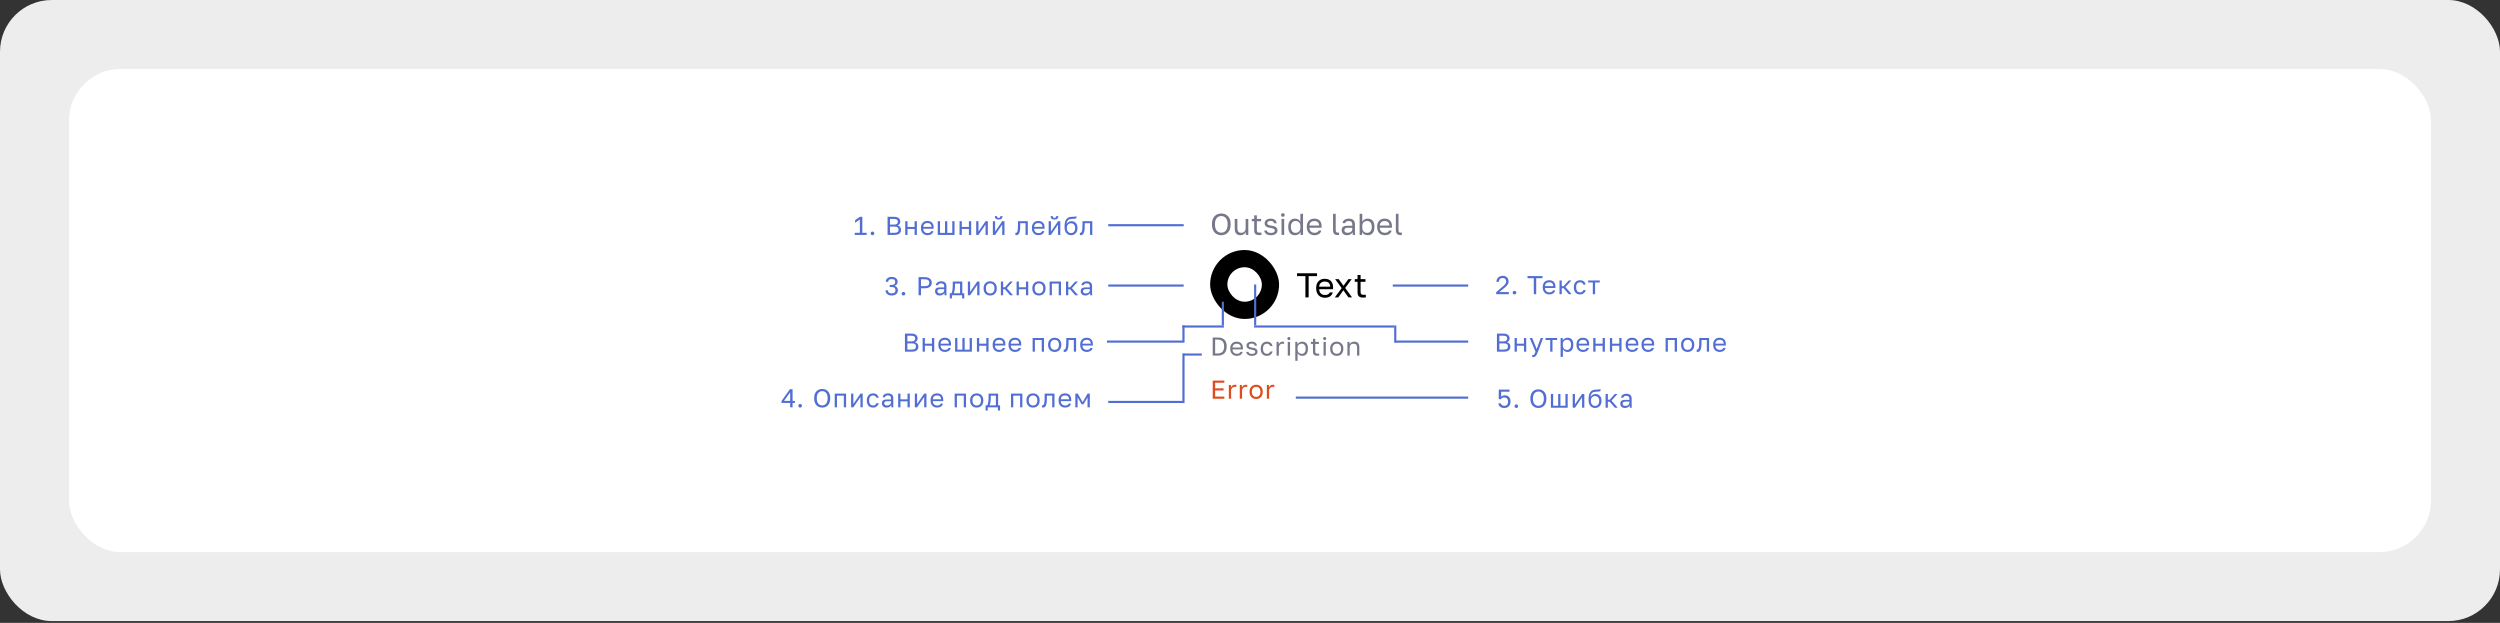
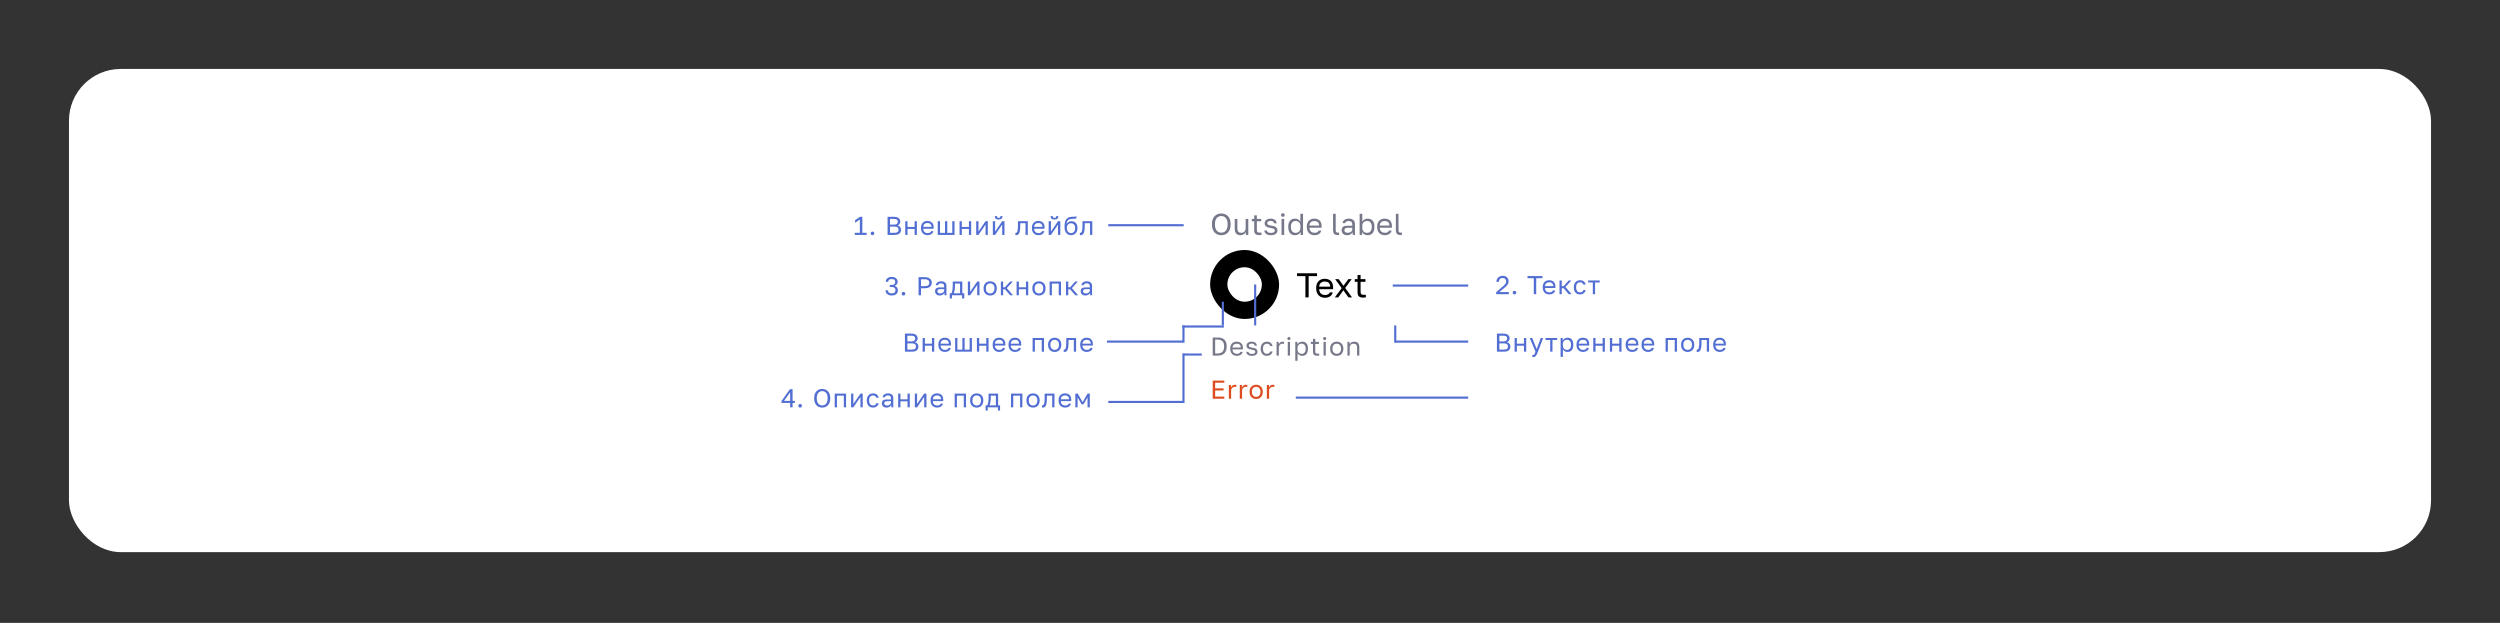
<svg xmlns="http://www.w3.org/2000/svg" width="1160" height="289" viewBox="0 0 1160 289" fill="none">
  <rect x="0" y="0" width="1160" height="289" fill="#333333" stroke="none" />
-   <rect width="1160" height="288.184" rx="24" fill="#EDEDED" />
  <rect x="32" y="32" width="1096" height="224.184" rx="24" fill="white" />
  <path d="M566.68 109.14C566.12 109.14 565.578 109.047 565.056 108.86C564.533 108.664 564.071 108.365 563.67 107.964C563.268 107.563 562.946 107.049 562.704 106.424C562.461 105.799 562.34 105.047 562.34 104.17V103.89C562.34 103.05 562.461 102.327 562.704 101.72C562.946 101.113 563.268 100.614 563.67 100.222C564.071 99.821 564.533 99.527 565.056 99.34C565.578 99.153 566.12 99.06 566.68 99.06C567.24 99.06 567.781 99.153 568.304 99.34C568.826 99.527 569.288 99.821 569.69 100.222C570.091 100.614 570.413 101.113 570.656 101.72C570.898 102.327 571.02 103.05 571.02 103.89V104.17C571.02 105.047 570.898 105.799 570.656 106.424C570.413 107.049 570.091 107.563 569.69 107.964C569.288 108.365 568.826 108.664 568.304 108.86C567.781 109.047 567.24 109.14 566.68 109.14ZM566.68 107.964C567.062 107.964 567.431 107.894 567.786 107.754C568.14 107.614 568.453 107.395 568.724 107.096C568.994 106.788 569.209 106.396 569.368 105.92C569.536 105.435 569.62 104.851 569.62 104.17V103.89C569.62 103.246 569.536 102.695 569.368 102.238C569.209 101.771 568.994 101.393 568.724 101.104C568.453 100.805 568.14 100.586 567.786 100.446C567.431 100.306 567.062 100.236 566.68 100.236C566.297 100.236 565.928 100.306 565.574 100.446C565.219 100.586 564.906 100.805 564.636 101.104C564.365 101.393 564.146 101.771 563.978 102.238C563.819 102.695 563.74 103.246 563.74 103.89V104.17C563.74 104.851 563.819 105.435 563.978 105.92C564.146 106.396 564.365 106.788 564.636 107.096C564.906 107.395 565.219 107.614 565.574 107.754C565.928 107.894 566.297 107.964 566.68 107.964ZM575.601 109.14C574.705 109.14 574.033 108.883 573.585 108.37C573.137 107.857 572.913 107.063 572.913 105.99V101.58H574.145V105.92C574.145 106.611 574.285 107.133 574.565 107.488C574.854 107.843 575.321 108.02 575.965 108.02C576.31 108.02 576.609 107.959 576.861 107.838C577.122 107.717 577.332 107.558 577.491 107.362C577.659 107.166 577.78 106.942 577.855 106.69C577.939 106.438 577.981 106.181 577.981 105.92V101.58H579.213V109H578.065V107.6C577.981 107.805 577.864 108.001 577.715 108.188C577.575 108.375 577.398 108.538 577.183 108.678C576.978 108.818 576.74 108.93 576.469 109.014C576.208 109.098 575.918 109.14 575.601 109.14ZM584.19 109.07C583.396 109.07 582.822 108.893 582.468 108.538C582.122 108.174 581.95 107.628 581.95 106.9V102.672H580.83V101.58H581.95V99.9H583.182V101.58H585.17V102.672H583.182V106.76C583.182 107.18 583.27 107.483 583.448 107.67C583.625 107.857 583.966 107.95 584.47 107.95C584.75 107.95 585.03 107.936 585.31 107.908V109C585.132 109.019 584.955 109.033 584.778 109.042C584.6 109.061 584.404 109.07 584.19 109.07ZM589.655 109.14C589.16 109.14 588.731 109.084 588.367 108.972C588.012 108.851 587.709 108.692 587.457 108.496C587.205 108.3 587.009 108.071 586.869 107.81C586.729 107.549 586.631 107.269 586.575 106.97H587.807C587.872 107.269 588.045 107.53 588.325 107.754C588.614 107.969 589.058 108.076 589.655 108.076C590 108.076 590.29 108.048 590.523 107.992C590.756 107.927 590.943 107.847 591.083 107.754C591.232 107.651 591.34 107.535 591.405 107.404C591.47 107.264 591.503 107.119 591.503 106.97C591.503 106.811 591.47 106.671 591.405 106.55C591.349 106.429 591.242 106.321 591.083 106.228C590.934 106.125 590.724 106.037 590.453 105.962C590.192 105.878 589.86 105.808 589.459 105.752C589.048 105.696 588.675 105.617 588.339 105.514C588.012 105.402 587.732 105.257 587.499 105.08C587.275 104.903 587.098 104.693 586.967 104.45C586.846 104.198 586.785 103.895 586.785 103.54C586.785 103.26 586.846 102.994 586.967 102.742C587.088 102.49 587.27 102.266 587.513 102.07C587.756 101.874 588.054 101.72 588.409 101.608C588.764 101.496 589.179 101.44 589.655 101.44C590.094 101.44 590.476 101.501 590.803 101.622C591.13 101.734 591.405 101.888 591.629 102.084C591.862 102.28 592.044 102.509 592.175 102.77C592.306 103.031 592.399 103.311 592.455 103.61H591.223C591.148 103.283 590.99 103.017 590.747 102.812C590.504 102.607 590.14 102.504 589.655 102.504C589.048 102.504 588.624 102.607 588.381 102.812C588.138 103.008 588.017 103.251 588.017 103.54C588.017 103.708 588.045 103.853 588.101 103.974C588.166 104.095 588.269 104.203 588.409 104.296C588.558 104.389 588.75 104.469 588.983 104.534C589.226 104.59 589.524 104.641 589.879 104.688C590.336 104.744 590.742 104.828 591.097 104.94C591.452 105.043 591.75 105.187 591.993 105.374C592.236 105.551 592.418 105.771 592.539 106.032C592.67 106.293 592.735 106.606 592.735 106.97C592.735 107.269 592.67 107.549 592.539 107.81C592.418 108.071 592.231 108.3 591.979 108.496C591.727 108.692 591.405 108.851 591.013 108.972C590.63 109.084 590.178 109.14 589.655 109.14ZM594.629 101.58H595.861V109H594.629V101.58ZM595.245 100.6C595.002 100.6 594.802 100.521 594.643 100.362C594.484 100.203 594.405 100.003 594.405 99.76C594.405 99.517 594.484 99.317 594.643 99.158C594.802 98.999 595.002 98.92 595.245 98.92C595.488 98.92 595.688 98.999 595.847 99.158C596.006 99.317 596.085 99.517 596.085 99.76C596.085 100.003 596.006 100.203 595.847 100.362C595.688 100.521 595.488 100.6 595.245 100.6ZM600.825 109.14C600.368 109.14 599.948 109.061 599.565 108.902C599.192 108.743 598.87 108.51 598.599 108.202C598.328 107.885 598.118 107.493 597.969 107.026C597.82 106.55 597.745 105.995 597.745 105.36V105.08C597.745 104.492 597.82 103.974 597.969 103.526C598.128 103.069 598.342 102.686 598.613 102.378C598.884 102.07 599.206 101.837 599.579 101.678C599.962 101.519 600.377 101.44 600.825 101.44C601.422 101.44 601.94 101.571 602.379 101.832C602.827 102.093 603.158 102.453 603.373 102.91V99.2H604.605V109H603.457V107.6C603.27 108.057 602.944 108.431 602.477 108.72C602.01 109 601.46 109.14 600.825 109.14ZM601.105 108.048C601.441 108.048 601.749 107.992 602.029 107.88C602.309 107.768 602.547 107.614 602.743 107.418C602.939 107.222 603.093 106.984 603.205 106.704C603.317 106.424 603.373 106.116 603.373 105.78V104.66C603.373 104.361 603.317 104.081 603.205 103.82C603.093 103.559 602.939 103.335 602.743 103.148C602.547 102.952 602.309 102.803 602.029 102.7C601.749 102.588 601.441 102.532 601.105 102.532C600.806 102.532 600.526 102.588 600.265 102.7C600.004 102.812 599.775 102.98 599.579 103.204C599.392 103.419 599.243 103.685 599.131 104.002C599.028 104.319 598.977 104.679 598.977 105.08V105.36C598.977 105.799 599.028 106.186 599.131 106.522C599.243 106.858 599.392 107.138 599.579 107.362C599.775 107.586 600.004 107.759 600.265 107.88C600.526 107.992 600.806 108.048 601.105 108.048ZM609.928 109.14C609.452 109.14 609 109.065 608.57 108.916C608.141 108.767 607.763 108.538 607.436 108.23C607.11 107.913 606.848 107.516 606.652 107.04C606.456 106.564 606.358 106.004 606.358 105.36V105.08C606.358 104.464 606.452 103.932 606.638 103.484C606.825 103.027 607.072 102.649 607.38 102.35C607.698 102.042 608.062 101.813 608.472 101.664C608.892 101.515 609.331 101.44 609.788 101.44C610.88 101.44 611.725 101.739 612.322 102.336C612.92 102.933 613.218 103.778 613.218 104.87V105.654H607.59C607.59 106.093 607.66 106.461 607.8 106.76C607.94 107.059 608.122 107.301 608.346 107.488C608.57 107.675 608.818 107.81 609.088 107.894C609.368 107.978 609.648 108.02 609.928 108.02C610.488 108.02 610.918 107.927 611.216 107.74C611.524 107.553 611.744 107.297 611.874 106.97H613.078C613.004 107.325 612.868 107.637 612.672 107.908C612.486 108.179 612.252 108.407 611.972 108.594C611.702 108.771 611.389 108.907 611.034 109C610.689 109.093 610.32 109.14 609.928 109.14ZM609.858 102.56C609.569 102.56 609.289 102.602 609.018 102.686C608.748 102.761 608.505 102.887 608.29 103.064C608.085 103.232 607.917 103.447 607.786 103.708C607.656 103.969 607.59 104.282 607.59 104.646H612.056C612.047 104.263 611.982 103.941 611.86 103.68C611.748 103.409 611.594 103.195 611.398 103.036C611.202 102.868 610.969 102.747 610.698 102.672C610.437 102.597 610.157 102.56 609.858 102.56ZM620.709 109.07C619.935 109.07 619.379 108.883 619.043 108.51C618.707 108.137 618.539 107.53 618.539 106.69V99.2H619.771V106.69C619.771 107.175 619.851 107.507 620.009 107.684C620.168 107.861 620.448 107.95 620.849 107.95C620.952 107.95 621.041 107.95 621.115 107.95C621.19 107.941 621.265 107.931 621.339 107.922V109.014C621.265 109.033 621.157 109.047 621.017 109.056C620.887 109.065 620.784 109.07 620.709 109.07ZM625.068 109.14C624.657 109.14 624.293 109.084 623.976 108.972C623.668 108.851 623.406 108.687 623.192 108.482C622.977 108.277 622.814 108.034 622.702 107.754C622.59 107.474 622.534 107.166 622.534 106.83C622.534 106.093 622.748 105.561 623.178 105.234C623.616 104.907 624.242 104.744 625.054 104.744H627.462V104.24C627.462 103.605 627.317 103.167 627.028 102.924C626.748 102.681 626.323 102.56 625.754 102.56C625.222 102.56 624.834 102.663 624.592 102.868C624.349 103.064 624.214 103.288 624.186 103.54H622.954C622.972 103.241 623.052 102.966 623.192 102.714C623.341 102.453 623.537 102.229 623.78 102.042C624.032 101.855 624.33 101.711 624.676 101.608C625.021 101.496 625.404 101.44 625.824 101.44C626.701 101.44 627.396 101.65 627.91 102.07C628.432 102.481 628.694 103.157 628.694 104.1V107.11C628.694 107.502 628.694 107.847 628.694 108.146C628.703 108.435 628.726 108.72 628.764 109H627.686C627.658 108.785 627.639 108.585 627.63 108.398C627.62 108.202 627.616 107.983 627.616 107.74C627.42 108.132 627.102 108.463 626.664 108.734C626.225 109.005 625.693 109.14 625.068 109.14ZM625.334 108.02C625.623 108.02 625.894 107.983 626.146 107.908C626.407 107.824 626.636 107.707 626.832 107.558C627.028 107.399 627.182 107.208 627.294 106.984C627.406 106.76 627.462 106.499 627.462 106.2V105.696H625.264C624.806 105.696 624.447 105.789 624.186 105.976C623.924 106.153 623.794 106.438 623.794 106.83C623.794 107.175 623.915 107.46 624.158 107.684C624.41 107.908 624.802 108.02 625.334 108.02ZM634.65 109.14C634.015 109.14 633.464 109 632.998 108.72C632.531 108.431 632.204 108.057 632.018 107.6V109H630.87V99.2H632.102V102.91C632.316 102.453 632.643 102.093 633.082 101.832C633.53 101.571 634.052 101.44 634.65 101.44C635.574 101.44 636.316 101.748 636.876 102.364C637.445 102.971 637.73 103.876 637.73 105.08V105.36C637.73 105.995 637.655 106.55 637.506 107.026C637.356 107.493 637.146 107.885 636.876 108.202C636.605 108.51 636.278 108.743 635.896 108.902C635.522 109.061 635.107 109.14 634.65 109.14ZM634.37 108.048C634.668 108.048 634.948 107.992 635.21 107.88C635.471 107.759 635.695 107.586 635.882 107.362C636.078 107.138 636.227 106.858 636.33 106.522C636.442 106.186 636.498 105.799 636.498 105.36V105.08C636.498 104.679 636.442 104.319 636.33 104.002C636.227 103.685 636.078 103.419 635.882 103.204C635.695 102.98 635.471 102.812 635.21 102.7C634.948 102.588 634.668 102.532 634.37 102.532C634.034 102.532 633.726 102.588 633.446 102.7C633.166 102.803 632.928 102.952 632.732 103.148C632.536 103.335 632.382 103.559 632.27 103.82C632.158 104.081 632.102 104.361 632.102 104.66V105.78C632.102 106.116 632.158 106.424 632.27 106.704C632.382 106.984 632.536 107.222 632.732 107.418C632.928 107.614 633.166 107.768 633.446 107.88C633.726 107.992 634.034 108.048 634.37 108.048ZM642.563 109.14C642.087 109.14 641.634 109.065 641.205 108.916C640.776 108.767 640.398 108.538 640.071 108.23C639.744 107.913 639.483 107.516 639.287 107.04C639.091 106.564 638.993 106.004 638.993 105.36V105.08C638.993 104.464 639.086 103.932 639.273 103.484C639.46 103.027 639.707 102.649 640.015 102.35C640.332 102.042 640.696 101.813 641.107 101.664C641.527 101.515 641.966 101.44 642.423 101.44C643.515 101.44 644.36 101.739 644.957 102.336C645.554 102.933 645.853 103.778 645.853 104.87V105.654H640.225C640.225 106.093 640.295 106.461 640.435 106.76C640.575 107.059 640.757 107.301 640.981 107.488C641.205 107.675 641.452 107.81 641.723 107.894C642.003 107.978 642.283 108.02 642.563 108.02C643.123 108.02 643.552 107.927 643.851 107.74C644.159 107.553 644.378 107.297 644.509 106.97H645.713C645.638 107.325 645.503 107.637 645.307 107.908C645.12 108.179 644.887 108.407 644.607 108.594C644.336 108.771 644.024 108.907 643.669 109C643.324 109.093 642.955 109.14 642.563 109.14ZM642.493 102.56C642.204 102.56 641.924 102.602 641.653 102.686C641.382 102.761 641.14 102.887 640.925 103.064C640.72 103.232 640.552 103.447 640.421 103.708C640.29 103.969 640.225 104.282 640.225 104.646H644.691C644.682 104.263 644.616 103.941 644.495 103.68C644.383 103.409 644.229 103.195 644.033 103.036C643.837 102.868 643.604 102.747 643.333 102.672C643.072 102.597 642.792 102.56 642.493 102.56ZM649.844 109.07C649.069 109.07 648.514 108.883 648.178 108.51C647.842 108.137 647.674 107.53 647.674 106.69V99.2H648.906V106.69C648.906 107.175 648.985 107.507 649.144 107.684C649.303 107.861 649.583 107.95 649.984 107.95C650.087 107.95 650.175 107.95 650.25 107.95C650.325 107.941 650.399 107.931 650.474 107.922V109.014C650.399 109.033 650.292 109.047 650.152 109.056C650.021 109.065 649.919 109.07 649.844 109.07Z" fill="#1B1F3B" fill-opacity="0.6" />
  <rect x="561.5" y="116" width="32" height="32" rx="16" fill="black" />
  <rect x="569.5" y="124" width="16" height="16" rx="8" fill="white" />
  <path d="M605.708 128.112H601.82V126.8H611.1V128.112H607.212V138H605.708V128.112ZM614.784 138.16C614.24 138.16 613.723 138.075 613.232 137.904C612.741 137.733 612.309 137.472 611.936 137.12C611.563 136.757 611.264 136.304 611.04 135.76C610.816 135.216 610.704 134.576 610.704 133.84V133.52C610.704 132.816 610.811 132.208 611.024 131.696C611.237 131.173 611.52 130.741 611.872 130.4C612.235 130.048 612.651 129.787 613.12 129.616C613.6 129.445 614.101 129.36 614.624 129.36C615.872 129.36 616.837 129.701 617.52 130.384C618.203 131.067 618.544 132.032 618.544 133.28V134.176H612.112C612.112 134.677 612.192 135.099 612.352 135.44C612.512 135.781 612.72 136.059 612.976 136.272C613.232 136.485 613.515 136.64 613.824 136.736C614.144 136.832 614.464 136.88 614.784 136.88C615.424 136.88 615.915 136.773 616.256 136.56C616.608 136.347 616.859 136.053 617.008 135.68H618.384C618.299 136.085 618.144 136.443 617.92 136.752C617.707 137.061 617.44 137.323 617.12 137.536C616.811 137.739 616.453 137.893 616.048 138C615.653 138.107 615.232 138.16 614.784 138.16ZM614.704 130.64C614.373 130.64 614.053 130.688 613.744 130.784C613.435 130.869 613.157 131.013 612.912 131.216C612.677 131.408 612.485 131.653 612.336 131.952C612.187 132.251 612.112 132.608 612.112 133.024H617.216C617.205 132.587 617.131 132.219 616.992 131.92C616.864 131.611 616.688 131.365 616.464 131.184C616.24 130.992 615.973 130.853 615.664 130.768C615.365 130.683 615.045 130.64 614.704 130.64ZM622.537 133.696L619.513 129.52H621.145L623.385 132.608L625.625 129.52H627.193L624.169 133.616L627.353 138H625.689L623.321 134.688L620.953 138H619.353L622.537 133.696ZM632.462 138.08C631.556 138.08 630.9 137.877 630.494 137.472C630.1 137.056 629.902 136.432 629.902 135.6V130.768H628.622V129.52H629.902V127.6H631.31V129.52H633.582V130.768H631.31V135.44C631.31 135.92 631.412 136.267 631.614 136.48C631.817 136.693 632.206 136.8 632.782 136.8C633.102 136.8 633.422 136.784 633.742 136.752V138C633.54 138.021 633.337 138.037 633.134 138.048C632.932 138.069 632.708 138.08 632.462 138.08Z" fill="black" />
  <path d="M562.7 156.6H565.16C565.792 156.6 566.356 156.688 566.852 156.864C567.348 157.032 567.768 157.284 568.112 157.62C568.456 157.956 568.72 158.376 568.904 158.88C569.088 159.384 569.18 159.964 569.18 160.62V160.86C569.18 161.532 569.084 162.128 568.892 162.648C568.708 163.16 568.436 163.592 568.076 163.944C567.724 164.288 567.292 164.552 566.78 164.736C566.268 164.912 565.688 165 565.04 165H562.7V156.6ZM564.92 164.016C565.392 164.016 565.816 163.956 566.192 163.836C566.576 163.716 566.9 163.532 567.164 163.284C567.428 163.028 567.628 162.7 567.764 162.3C567.908 161.9 567.98 161.42 567.98 160.86V160.62C567.98 160.084 567.912 159.624 567.776 159.24C567.64 158.856 567.444 158.544 567.188 158.304C566.932 158.056 566.62 157.876 566.252 157.764C565.892 157.644 565.488 157.584 565.04 157.584H563.828V164.016H564.92ZM573.902 165.12C573.494 165.12 573.106 165.056 572.738 164.928C572.37 164.8 572.046 164.604 571.766 164.34C571.486 164.068 571.262 163.728 571.094 163.32C570.926 162.912 570.842 162.432 570.842 161.88V161.64C570.842 161.112 570.922 160.656 571.082 160.272C571.242 159.88 571.454 159.556 571.718 159.3C571.99 159.036 572.302 158.84 572.654 158.712C573.014 158.584 573.39 158.52 573.782 158.52C574.718 158.52 575.442 158.776 575.954 159.288C576.466 159.8 576.722 160.524 576.722 161.46V162.132H571.898C571.898 162.508 571.958 162.824 572.078 163.08C572.198 163.336 572.354 163.544 572.546 163.704C572.738 163.864 572.95 163.98 573.182 164.052C573.422 164.124 573.662 164.16 573.902 164.16C574.382 164.16 574.75 164.08 575.006 163.92C575.27 163.76 575.458 163.54 575.57 163.26H576.602C576.538 163.564 576.422 163.832 576.254 164.064C576.094 164.296 575.894 164.492 575.654 164.652C575.422 164.804 575.154 164.92 574.85 165C574.554 165.08 574.238 165.12 573.902 165.12ZM573.842 159.48C573.594 159.48 573.354 159.516 573.122 159.588C572.89 159.652 572.682 159.76 572.498 159.912C572.322 160.056 572.178 160.24 572.066 160.464C571.954 160.688 571.898 160.956 571.898 161.268H575.726C575.718 160.94 575.662 160.664 575.558 160.44C575.462 160.208 575.33 160.024 575.162 159.888C574.994 159.744 574.794 159.64 574.562 159.576C574.338 159.512 574.098 159.48 573.842 159.48ZM580.843 165.12C580.419 165.12 580.051 165.072 579.739 164.976C579.435 164.872 579.175 164.736 578.959 164.568C578.743 164.4 578.575 164.204 578.455 163.98C578.335 163.756 578.251 163.516 578.203 163.26H579.259C579.315 163.516 579.463 163.74 579.703 163.932C579.951 164.116 580.331 164.208 580.843 164.208C581.139 164.208 581.387 164.184 581.587 164.136C581.787 164.08 581.947 164.012 582.067 163.932C582.195 163.844 582.287 163.744 582.343 163.632C582.399 163.512 582.427 163.388 582.427 163.26C582.427 163.124 582.399 163.004 582.343 162.9C582.295 162.796 582.203 162.704 582.067 162.624C581.939 162.536 581.759 162.46 581.527 162.396C581.303 162.324 581.019 162.264 580.675 162.216C580.323 162.168 580.003 162.1 579.715 162.012C579.435 161.916 579.195 161.792 578.995 161.64C578.803 161.488 578.651 161.308 578.539 161.1C578.435 160.884 578.383 160.624 578.383 160.32C578.383 160.08 578.435 159.852 578.539 159.636C578.643 159.42 578.799 159.228 579.007 159.06C579.215 158.892 579.471 158.76 579.775 158.664C580.079 158.568 580.435 158.52 580.843 158.52C581.219 158.52 581.547 158.572 581.827 158.676C582.107 158.772 582.343 158.904 582.535 159.072C582.735 159.24 582.891 159.436 583.003 159.66C583.115 159.884 583.195 160.124 583.243 160.38H582.187C582.123 160.1 581.987 159.872 581.779 159.696C581.571 159.52 581.259 159.432 580.843 159.432C580.323 159.432 579.959 159.52 579.751 159.696C579.543 159.864 579.439 160.072 579.439 160.32C579.439 160.464 579.463 160.588 579.511 160.692C579.567 160.796 579.655 160.888 579.775 160.968C579.903 161.048 580.067 161.116 580.267 161.172C580.475 161.22 580.731 161.264 581.035 161.304C581.427 161.352 581.775 161.424 582.079 161.52C582.383 161.608 582.639 161.732 582.847 161.892C583.055 162.044 583.211 162.232 583.315 162.456C583.427 162.68 583.483 162.948 583.483 163.26C583.483 163.516 583.427 163.756 583.315 163.98C583.211 164.204 583.051 164.4 582.835 164.568C582.619 164.736 582.343 164.872 582.007 164.976C581.679 165.072 581.291 165.12 580.843 165.12ZM587.846 165.12C587.438 165.12 587.058 165.056 586.706 164.928C586.354 164.792 586.05 164.592 585.794 164.328C585.538 164.056 585.334 163.716 585.182 163.308C585.038 162.9 584.966 162.424 584.966 161.88V161.64C584.966 161.128 585.046 160.676 585.206 160.284C585.366 159.892 585.578 159.568 585.842 159.312C586.106 159.048 586.41 158.852 586.754 158.724C587.106 158.588 587.47 158.52 587.846 158.52C588.222 158.52 588.558 158.572 588.854 158.676C589.158 158.78 589.418 158.924 589.634 159.108C589.858 159.292 590.038 159.508 590.174 159.756C590.318 160.004 590.422 160.272 590.486 160.56H589.406C589.342 160.408 589.266 160.268 589.178 160.14C589.098 160.004 588.994 159.888 588.866 159.792C588.746 159.696 588.602 159.62 588.434 159.564C588.266 159.508 588.07 159.48 587.846 159.48C587.614 159.48 587.39 159.524 587.174 159.612C586.958 159.692 586.766 159.82 586.598 159.996C586.43 160.164 586.294 160.384 586.19 160.656C586.094 160.928 586.046 161.256 586.046 161.64V161.88C586.046 162.288 586.094 162.64 586.19 162.936C586.294 163.224 586.43 163.46 586.598 163.644C586.766 163.82 586.958 163.952 587.174 164.04C587.39 164.12 587.614 164.16 587.846 164.16C588.238 164.16 588.566 164.064 588.83 163.872C589.102 163.68 589.294 163.416 589.406 163.08H590.486C590.334 163.712 590.022 164.212 589.55 164.58C589.078 164.94 588.51 165.12 587.846 165.12ZM592.325 158.64H593.309V159.84C593.445 159.464 593.669 159.152 593.981 158.904C594.301 158.648 594.689 158.52 595.145 158.52C595.305 158.52 595.433 158.528 595.529 158.544C595.633 158.56 595.725 158.58 595.805 158.604V159.588C595.701 159.548 595.597 159.52 595.493 159.504C595.397 159.488 595.261 159.48 595.085 159.48C594.845 159.48 594.621 159.524 594.413 159.612C594.205 159.7 594.025 159.824 593.873 159.984C593.721 160.136 593.601 160.324 593.513 160.548C593.425 160.772 593.381 161.016 593.381 161.28V165H592.325V158.64ZM597.521 158.64H598.577V165H597.521V158.64ZM598.049 157.8C597.841 157.8 597.669 157.732 597.533 157.596C597.397 157.46 597.329 157.288 597.329 157.08C597.329 156.872 597.397 156.7 597.533 156.564C597.669 156.428 597.841 156.36 598.049 156.36C598.257 156.36 598.429 156.428 598.565 156.564C598.701 156.7 598.769 156.872 598.769 157.08C598.769 157.288 598.701 157.46 598.565 157.596C598.429 157.732 598.257 157.8 598.049 157.8ZM601.012 158.64H601.996V159.84C602.212 159.416 602.512 159.092 602.896 158.868C603.288 158.636 603.74 158.52 604.252 158.52C605.052 158.52 605.692 158.784 606.172 159.312C606.652 159.832 606.892 160.608 606.892 161.64V161.88C606.892 162.424 606.828 162.9 606.7 163.308C606.572 163.708 606.392 164.044 606.16 164.316C605.928 164.58 605.648 164.78 605.32 164.916C605 165.052 604.644 165.12 604.252 165.12C603.708 165.12 603.252 165 602.884 164.76C602.524 164.52 602.252 164.22 602.068 163.86V167.4H601.012V158.64ZM604.012 164.184C604.268 164.184 604.508 164.136 604.732 164.04C604.956 163.936 605.148 163.788 605.308 163.596C605.476 163.404 605.604 163.164 605.692 162.876C605.788 162.588 605.836 162.256 605.836 161.88V161.64C605.836 161.296 605.788 160.988 605.692 160.716C605.604 160.444 605.476 160.216 605.308 160.032C605.148 159.84 604.956 159.696 604.732 159.6C604.508 159.504 604.268 159.456 604.012 159.456C603.724 159.456 603.46 159.504 603.22 159.6C602.98 159.688 602.776 159.816 602.608 159.984C602.44 160.144 602.308 160.336 602.212 160.56C602.116 160.784 602.068 161.024 602.068 161.28V162.24C602.068 162.528 602.116 162.792 602.212 163.032C602.308 163.272 602.44 163.476 602.608 163.644C602.776 163.812 602.98 163.944 603.22 164.04C603.46 164.136 603.724 164.184 604.012 164.184ZM611.135 165.06C610.455 165.06 609.963 164.908 609.659 164.604C609.363 164.292 609.215 163.824 609.215 163.2V159.576H608.255V158.64H609.215V157.2H610.271V158.64H611.975V159.576H610.271V163.08C610.271 163.44 610.347 163.7 610.499 163.86C610.651 164.02 610.943 164.1 611.375 164.1C611.615 164.1 611.855 164.088 612.095 164.064V165C611.943 165.016 611.791 165.028 611.639 165.036C611.487 165.052 611.319 165.06 611.135 165.06ZM614.12 158.64H615.176V165H614.12V158.64ZM614.648 157.8C614.44 157.8 614.268 157.732 614.132 157.596C613.996 157.46 613.928 157.288 613.928 157.08C613.928 156.872 613.996 156.7 614.132 156.564C614.268 156.428 614.44 156.36 614.648 156.36C614.856 156.36 615.028 156.428 615.164 156.564C615.3 156.7 615.368 156.872 615.368 157.08C615.368 157.288 615.3 157.46 615.164 157.596C615.028 157.732 614.856 157.8 614.648 157.8ZM620.251 165.12C619.843 165.12 619.455 165.056 619.087 164.928C618.719 164.792 618.395 164.592 618.115 164.328C617.835 164.056 617.611 163.716 617.443 163.308C617.275 162.9 617.191 162.424 617.191 161.88V161.64C617.191 161.128 617.275 160.676 617.443 160.284C617.611 159.892 617.835 159.568 618.115 159.312C618.395 159.048 618.719 158.852 619.087 158.724C619.455 158.588 619.843 158.52 620.251 158.52C620.659 158.52 621.047 158.588 621.415 158.724C621.783 158.852 622.107 159.048 622.387 159.312C622.667 159.568 622.891 159.892 623.059 160.284C623.227 160.676 623.311 161.128 623.311 161.64V161.88C623.311 162.424 623.227 162.9 623.059 163.308C622.891 163.716 622.667 164.056 622.387 164.328C622.107 164.592 621.783 164.792 621.415 164.928C621.047 165.056 620.659 165.12 620.251 165.12ZM620.251 164.16C620.491 164.16 620.731 164.12 620.971 164.04C621.211 163.952 621.423 163.82 621.607 163.644C621.791 163.46 621.939 163.224 622.051 162.936C622.171 162.648 622.231 162.296 622.231 161.88V161.64C622.231 161.256 622.171 160.928 622.051 160.656C621.939 160.384 621.791 160.16 621.607 159.984C621.423 159.808 621.211 159.68 620.971 159.6C620.731 159.52 620.491 159.48 620.251 159.48C620.011 159.48 619.771 159.52 619.531 159.6C619.291 159.68 619.079 159.808 618.895 159.984C618.711 160.16 618.559 160.384 618.439 160.656C618.327 160.928 618.271 161.256 618.271 161.64V161.88C618.271 162.296 618.327 162.648 618.439 162.936C618.559 163.224 618.711 163.46 618.895 163.644C619.079 163.82 619.291 163.952 619.531 164.04C619.771 164.12 620.011 164.16 620.251 164.16ZM625.206 158.64H626.19V159.84C626.262 159.664 626.362 159.496 626.49 159.336C626.618 159.176 626.77 159.036 626.946 158.916C627.13 158.796 627.338 158.7 627.57 158.628C627.81 158.556 628.074 158.52 628.362 158.52C629.162 158.52 629.754 158.736 630.138 159.168C630.53 159.592 630.726 160.216 630.726 161.04V165H629.67V161.28C629.67 160.688 629.546 160.24 629.298 159.936C629.05 159.632 628.634 159.48 628.05 159.48C627.738 159.48 627.466 159.532 627.234 159.636C627.01 159.74 626.826 159.876 626.682 160.044C626.538 160.212 626.43 160.404 626.358 160.62C626.294 160.836 626.262 161.056 626.262 161.28V165H625.206V158.64Z" fill="#1B1F3B" fill-opacity="0.6" />
  <path d="M562.7 176.6H568.1V177.584H563.828V180.188H567.74V181.172H563.828V184.016H568.1V185H562.7V176.6ZM570.184 178.64H571.168V179.84C571.304 179.464 571.528 179.152 571.84 178.904C572.16 178.648 572.548 178.52 573.004 178.52C573.164 178.52 573.292 178.528 573.388 178.544C573.492 178.56 573.584 178.58 573.664 178.604V179.588C573.56 179.548 573.456 179.52 573.352 179.504C573.256 179.488 573.12 179.48 572.944 179.48C572.704 179.48 572.48 179.524 572.272 179.612C572.064 179.7 571.884 179.824 571.732 179.984C571.58 180.136 571.46 180.324 571.372 180.548C571.284 180.772 571.24 181.016 571.24 181.28V185H570.184V178.64ZM575.26 178.64H576.244V179.84C576.38 179.464 576.604 179.152 576.916 178.904C577.236 178.648 577.624 178.52 578.08 178.52C578.24 178.52 578.368 178.528 578.464 178.544C578.568 178.56 578.66 178.58 578.74 178.604V179.588C578.636 179.548 578.532 179.52 578.428 179.504C578.332 179.488 578.196 179.48 578.02 179.48C577.78 179.48 577.556 179.524 577.348 179.612C577.14 179.7 576.96 179.824 576.808 179.984C576.656 180.136 576.536 180.324 576.448 180.548C576.36 180.772 576.316 181.016 576.316 181.28V185H575.26V178.64ZM582.858 185.12C582.45 185.12 582.062 185.056 581.694 184.928C581.326 184.792 581.002 184.592 580.722 184.328C580.442 184.056 580.218 183.716 580.05 183.308C579.882 182.9 579.798 182.424 579.798 181.88V181.64C579.798 181.128 579.882 180.676 580.05 180.284C580.218 179.892 580.442 179.568 580.722 179.312C581.002 179.048 581.326 178.852 581.694 178.724C582.062 178.588 582.45 178.52 582.858 178.52C583.266 178.52 583.654 178.588 584.022 178.724C584.39 178.852 584.714 179.048 584.994 179.312C585.274 179.568 585.498 179.892 585.666 180.284C585.834 180.676 585.918 181.128 585.918 181.64V181.88C585.918 182.424 585.834 182.9 585.666 183.308C585.498 183.716 585.274 184.056 584.994 184.328C584.714 184.592 584.39 184.792 584.022 184.928C583.654 185.056 583.266 185.12 582.858 185.12ZM582.858 184.16C583.098 184.16 583.338 184.12 583.578 184.04C583.818 183.952 584.03 183.82 584.214 183.644C584.398 183.46 584.546 183.224 584.658 182.936C584.778 182.648 584.838 182.296 584.838 181.88V181.64C584.838 181.256 584.778 180.928 584.658 180.656C584.546 180.384 584.398 180.16 584.214 179.984C584.03 179.808 583.818 179.68 583.578 179.6C583.338 179.52 583.098 179.48 582.858 179.48C582.618 179.48 582.378 179.52 582.138 179.6C581.898 179.68 581.686 179.808 581.502 179.984C581.318 180.16 581.166 180.384 581.046 180.656C580.934 180.928 580.878 181.256 580.878 181.64V181.88C580.878 182.296 580.934 182.648 581.046 182.936C581.166 183.224 581.318 183.46 581.502 183.644C581.686 183.82 581.898 183.952 582.138 184.04C582.378 184.12 582.618 184.16 582.858 184.16ZM587.814 178.64H588.798V179.84C588.934 179.464 589.158 179.152 589.47 178.904C589.79 178.648 590.178 178.52 590.634 178.52C590.794 178.52 590.922 178.528 591.018 178.544C591.122 178.56 591.214 178.58 591.294 178.604V179.588C591.19 179.548 591.086 179.52 590.982 179.504C590.886 179.488 590.75 179.48 590.574 179.48C590.334 179.48 590.11 179.524 589.902 179.612C589.694 179.7 589.514 179.824 589.362 179.984C589.21 180.136 589.09 180.324 589.002 180.548C588.914 180.772 588.87 181.016 588.87 181.28V185H587.814V178.64Z" fill="#DD4C1E" />
  <path d="M413.749 137.12C413.293 137.12 412.885 137.06 412.525 136.94C412.173 136.812 411.873 136.64 411.625 136.424C411.377 136.208 411.189 135.956 411.061 135.668C410.933 135.372 410.869 135.056 410.869 134.72H411.997C411.997 135.128 412.137 135.464 412.417 135.728C412.697 135.984 413.141 136.112 413.749 136.112C414.357 136.112 414.801 135.98 415.081 135.716C415.361 135.444 415.501 135.092 415.501 134.66C415.501 134.212 415.357 133.852 415.069 133.58C414.789 133.3 414.349 133.16 413.749 133.16H412.849V132.2H413.749C414.325 132.2 414.741 132.08 414.997 131.84C415.253 131.592 415.381 131.252 415.381 130.82C415.381 130.404 415.257 130.08 415.009 129.848C414.761 129.608 414.341 129.488 413.749 129.488C413.181 129.488 412.765 129.612 412.501 129.86C412.245 130.1 412.117 130.4 412.117 130.76H410.989C410.989 130.448 411.049 130.152 411.169 129.872C411.297 129.592 411.477 129.352 411.709 129.152C411.949 128.944 412.237 128.78 412.573 128.66C412.917 128.54 413.309 128.48 413.749 128.48C414.189 128.48 414.581 128.54 414.925 128.66C415.269 128.78 415.557 128.94 415.789 129.14C416.029 129.34 416.209 129.576 416.329 129.848C416.449 130.12 416.509 130.404 416.509 130.7C416.509 131.18 416.381 131.588 416.125 131.924C415.877 132.252 415.525 132.484 415.069 132.62C415.549 132.772 415.929 133.02 416.209 133.364C416.489 133.708 416.629 134.18 416.629 134.78C416.629 135.1 416.565 135.404 416.437 135.692C416.309 135.972 416.121 136.22 415.873 136.436C415.633 136.644 415.333 136.812 414.973 136.94C414.613 137.06 414.205 137.12 413.749 137.12ZM419.21 137.12C418.978 137.12 418.778 137.04 418.61 136.88C418.45 136.712 418.37 136.512 418.37 136.28C418.37 136.04 418.45 135.84 418.61 135.68C418.778 135.52 418.978 135.44 419.21 135.44C419.442 135.44 419.638 135.52 419.798 135.68C419.966 135.84 420.05 136.04 420.05 136.28C420.05 136.512 419.966 136.712 419.798 136.88C419.638 137.04 419.442 137.12 419.21 137.12ZM426.208 128.6H429.088C429.64 128.6 430.12 128.664 430.528 128.792C430.936 128.92 431.272 129.1 431.536 129.332C431.808 129.556 432.008 129.828 432.136 130.148C432.264 130.46 432.328 130.804 432.328 131.18C432.328 131.556 432.264 131.904 432.136 132.224C432.008 132.536 431.808 132.808 431.536 133.04C431.272 133.264 430.936 133.44 430.528 133.568C430.12 133.696 429.64 133.76 429.088 133.76H427.336V137H426.208V128.6ZM429.028 132.776C429.428 132.776 429.764 132.74 430.036 132.668C430.316 132.588 430.54 132.48 430.708 132.344C430.884 132.208 431.008 132.04 431.08 131.84C431.16 131.64 431.2 131.42 431.2 131.18C431.2 130.94 431.16 130.72 431.08 130.52C431.008 130.32 430.884 130.152 430.708 130.016C430.54 129.88 430.316 129.776 430.036 129.704C429.764 129.624 429.428 129.584 429.028 129.584H427.336V132.776H429.028ZM436.043 137.12C435.691 137.12 435.379 137.072 435.107 136.976C434.843 136.872 434.619 136.732 434.435 136.556C434.251 136.38 434.111 136.172 434.015 135.932C433.919 135.692 433.871 135.428 433.871 135.14C433.871 134.508 434.055 134.052 434.423 133.772C434.799 133.492 435.335 133.352 436.031 133.352H438.095V132.92C438.095 132.376 437.971 132 437.723 131.792C437.483 131.584 437.119 131.48 436.631 131.48C436.175 131.48 435.843 131.568 435.635 131.744C435.427 131.912 435.311 132.104 435.287 132.32H434.231C434.247 132.064 434.315 131.828 434.435 131.612C434.563 131.388 434.731 131.196 434.939 131.036C435.155 130.876 435.411 130.752 435.707 130.664C436.003 130.568 436.331 130.52 436.691 130.52C437.443 130.52 438.039 130.7 438.479 131.06C438.927 131.412 439.151 131.992 439.151 132.8V135.38C439.151 135.716 439.151 136.012 439.151 136.268C439.159 136.516 439.179 136.76 439.211 137H438.287C438.263 136.816 438.247 136.644 438.239 136.484C438.231 136.316 438.227 136.128 438.227 135.92C438.059 136.256 437.787 136.54 437.411 136.772C437.035 137.004 436.579 137.12 436.043 137.12ZM436.271 136.16C436.519 136.16 436.751 136.128 436.967 136.064C437.191 135.992 437.387 135.892 437.555 135.764C437.723 135.628 437.855 135.464 437.951 135.272C438.047 135.08 438.095 134.856 438.095 134.6V134.168H436.211C435.819 134.168 435.511 134.248 435.287 134.408C435.063 134.56 434.951 134.804 434.951 135.14C434.951 135.436 435.055 135.68 435.263 135.872C435.479 136.064 435.815 136.16 436.271 136.16ZM440.696 136.064H441.476C441.564 135.944 441.644 135.76 441.716 135.512C441.788 135.264 441.852 134.972 441.908 134.636C441.964 134.3 442.004 133.936 442.028 133.544C442.06 133.144 442.076 132.736 442.076 132.32V130.64H446.516V136.064H447.416V138.5H446.408V137H441.704V138.5H440.696V136.064ZM445.46 136.064V131.576H443.108V132.56C443.108 132.896 443.096 133.232 443.072 133.568C443.048 133.896 443.012 134.212 442.964 134.516C442.916 134.812 442.856 135.096 442.784 135.368C442.72 135.632 442.644 135.864 442.556 136.064H445.46ZM449.082 130.64H450.138V135.44L453.426 130.64H454.482V137H453.426V132.2L450.138 137H449.082V130.64ZM459.446 137.12C459.038 137.12 458.65 137.056 458.282 136.928C457.914 136.792 457.59 136.592 457.31 136.328C457.03 136.056 456.806 135.716 456.638 135.308C456.47 134.9 456.386 134.424 456.386 133.88V133.64C456.386 133.128 456.47 132.676 456.638 132.284C456.806 131.892 457.03 131.568 457.31 131.312C457.59 131.048 457.914 130.852 458.282 130.724C458.65 130.588 459.038 130.52 459.446 130.52C459.854 130.52 460.242 130.588 460.61 130.724C460.978 130.852 461.302 131.048 461.582 131.312C461.862 131.568 462.086 131.892 462.254 132.284C462.422 132.676 462.506 133.128 462.506 133.64V133.88C462.506 134.424 462.422 134.9 462.254 135.308C462.086 135.716 461.862 136.056 461.582 136.328C461.302 136.592 460.978 136.792 460.61 136.928C460.242 137.056 459.854 137.12 459.446 137.12ZM459.446 136.16C459.686 136.16 459.926 136.12 460.166 136.04C460.406 135.952 460.618 135.82 460.802 135.644C460.986 135.46 461.134 135.224 461.246 134.936C461.366 134.648 461.426 134.296 461.426 133.88V133.64C461.426 133.256 461.366 132.928 461.246 132.656C461.134 132.384 460.986 132.16 460.802 131.984C460.618 131.808 460.406 131.68 460.166 131.6C459.926 131.52 459.686 131.48 459.446 131.48C459.206 131.48 458.966 131.52 458.726 131.6C458.486 131.68 458.274 131.808 458.09 131.984C457.906 132.16 457.754 132.384 457.634 132.656C457.522 132.928 457.466 133.256 457.466 133.64V133.88C457.466 134.296 457.522 134.648 457.634 134.936C457.754 135.224 457.906 135.46 458.09 135.644C458.274 135.82 458.486 135.952 458.726 136.04C458.966 136.12 459.206 136.16 459.446 136.16ZM464.402 130.64H465.458V133.304H466.298L468.674 130.64H469.922L467.162 133.688L470.042 137H468.698L466.298 134.216H465.458V137H464.402V130.64ZM471.704 130.64H472.76V133.292H476.048V130.64H477.104V137H476.048V134.228H472.76V137H471.704V130.64ZM482.068 137.12C481.66 137.12 481.272 137.056 480.904 136.928C480.536 136.792 480.212 136.592 479.932 136.328C479.652 136.056 479.428 135.716 479.26 135.308C479.092 134.9 479.008 134.424 479.008 133.88V133.64C479.008 133.128 479.092 132.676 479.26 132.284C479.428 131.892 479.652 131.568 479.932 131.312C480.212 131.048 480.536 130.852 480.904 130.724C481.272 130.588 481.66 130.52 482.068 130.52C482.476 130.52 482.864 130.588 483.232 130.724C483.6 130.852 483.924 131.048 484.204 131.312C484.484 131.568 484.708 131.892 484.876 132.284C485.044 132.676 485.128 133.128 485.128 133.64V133.88C485.128 134.424 485.044 134.9 484.876 135.308C484.708 135.716 484.484 136.056 484.204 136.328C483.924 136.592 483.6 136.792 483.232 136.928C482.864 137.056 482.476 137.12 482.068 137.12ZM482.068 136.16C482.308 136.16 482.548 136.12 482.788 136.04C483.028 135.952 483.24 135.82 483.424 135.644C483.608 135.46 483.756 135.224 483.868 134.936C483.988 134.648 484.048 134.296 484.048 133.88V133.64C484.048 133.256 483.988 132.928 483.868 132.656C483.756 132.384 483.608 132.16 483.424 131.984C483.24 131.808 483.028 131.68 482.788 131.6C482.548 131.52 482.308 131.48 482.068 131.48C481.828 131.48 481.588 131.52 481.348 131.6C481.108 131.68 480.896 131.808 480.712 131.984C480.528 132.16 480.376 132.384 480.256 132.656C480.144 132.928 480.088 133.256 480.088 133.64V133.88C480.088 134.296 480.144 134.648 480.256 134.936C480.376 135.224 480.528 135.46 480.712 135.644C480.896 135.82 481.108 135.952 481.348 136.04C481.588 136.12 481.828 136.16 482.068 136.16ZM487.024 130.64H492.304V137H491.248V131.576H488.08V137H487.024V130.64ZM494.619 130.64H495.675V133.304H496.515L498.891 130.64H500.139L497.379 133.688L500.259 137H498.915L496.515 134.216H495.675V137H494.619V130.64ZM503.616 137.12C503.264 137.12 502.952 137.072 502.68 136.976C502.416 136.872 502.192 136.732 502.008 136.556C501.824 136.38 501.684 136.172 501.588 135.932C501.492 135.692 501.444 135.428 501.444 135.14C501.444 134.508 501.628 134.052 501.996 133.772C502.372 133.492 502.908 133.352 503.604 133.352H505.668V132.92C505.668 132.376 505.544 132 505.296 131.792C505.056 131.584 504.692 131.48 504.204 131.48C503.748 131.48 503.416 131.568 503.208 131.744C503 131.912 502.884 132.104 502.86 132.32H501.804C501.82 132.064 501.888 131.828 502.008 131.612C502.136 131.388 502.304 131.196 502.512 131.036C502.728 130.876 502.984 130.752 503.28 130.664C503.576 130.568 503.904 130.52 504.264 130.52C505.016 130.52 505.612 130.7 506.052 131.06C506.5 131.412 506.724 131.992 506.724 132.8V135.38C506.724 135.716 506.724 136.012 506.724 136.268C506.732 136.516 506.752 136.76 506.784 137H505.86C505.836 136.816 505.82 136.644 505.812 136.484C505.804 136.316 505.8 136.128 505.8 135.92C505.632 136.256 505.36 136.54 504.984 136.772C504.608 137.004 504.152 137.12 503.616 137.12ZM503.844 136.16C504.092 136.16 504.324 136.128 504.54 136.064C504.764 135.992 504.96 135.892 505.128 135.764C505.296 135.628 505.428 135.464 505.524 135.272C505.62 135.08 505.668 134.856 505.668 134.6V134.168H503.784C503.392 134.168 503.084 134.248 502.86 134.408C502.636 134.56 502.524 134.804 502.524 135.14C502.524 135.436 502.628 135.68 502.836 135.872C503.052 136.064 503.388 136.16 503.844 136.16Z" fill="#526ED3" />
  <path d="M419.89 154.784H422.89C423.394 154.784 423.826 154.84 424.186 154.952C424.546 155.064 424.842 155.22 425.074 155.42C425.314 155.612 425.49 155.848 425.602 156.128C425.714 156.4 425.77 156.7 425.77 157.028C425.77 157.46 425.65 157.832 425.41 158.144C425.17 158.448 424.874 158.668 424.522 158.804C425.018 158.916 425.41 159.144 425.698 159.488C425.986 159.824 426.13 160.264 426.13 160.808C426.13 161.152 426.074 161.468 425.962 161.756C425.85 162.044 425.674 162.296 425.434 162.512C425.194 162.72 424.882 162.884 424.498 163.004C424.122 163.124 423.666 163.184 423.13 163.184H419.89V154.784ZM423.13 162.2C423.49 162.2 423.79 162.168 424.03 162.104C424.27 162.032 424.462 161.936 424.606 161.816C424.75 161.688 424.85 161.536 424.906 161.36C424.97 161.184 425.002 160.988 425.002 160.772C425.002 160.556 424.97 160.36 424.906 160.184C424.85 160 424.75 159.848 424.606 159.728C424.462 159.6 424.266 159.504 424.018 159.44C423.778 159.368 423.478 159.332 423.118 159.332H421.018V162.2H423.13ZM422.89 158.396C423.226 158.396 423.506 158.364 423.73 158.3C423.954 158.236 424.134 158.144 424.27 158.024C424.406 157.904 424.502 157.764 424.558 157.604C424.614 157.444 424.642 157.268 424.642 157.076C424.642 156.884 424.614 156.708 424.558 156.548C424.502 156.38 424.406 156.24 424.27 156.128C424.134 156.016 423.954 155.928 423.73 155.864C423.506 155.8 423.226 155.768 422.89 155.768H421.018V158.396H422.89ZM428.089 156.824H429.145V159.476H432.433V156.824H433.489V163.184H432.433V160.412H429.145V163.184H428.089V156.824ZM438.453 163.304C438.045 163.304 437.657 163.24 437.289 163.112C436.921 162.984 436.597 162.788 436.317 162.524C436.037 162.252 435.813 161.912 435.645 161.504C435.477 161.096 435.393 160.616 435.393 160.064V159.824C435.393 159.296 435.473 158.84 435.633 158.456C435.793 158.064 436.005 157.74 436.269 157.484C436.541 157.22 436.853 157.024 437.205 156.896C437.565 156.768 437.941 156.704 438.333 156.704C439.269 156.704 439.993 156.96 440.505 157.472C441.017 157.984 441.273 158.708 441.273 159.644V160.316H436.449C436.449 160.692 436.509 161.008 436.629 161.264C436.749 161.52 436.905 161.728 437.097 161.888C437.289 162.048 437.501 162.164 437.733 162.236C437.973 162.308 438.213 162.344 438.453 162.344C438.933 162.344 439.301 162.264 439.557 162.104C439.821 161.944 440.009 161.724 440.121 161.444H441.153C441.089 161.748 440.973 162.016 440.805 162.248C440.645 162.48 440.445 162.676 440.205 162.836C439.973 162.988 439.705 163.104 439.401 163.184C439.105 163.264 438.789 163.304 438.453 163.304ZM438.393 157.664C438.145 157.664 437.905 157.7 437.673 157.772C437.441 157.836 437.233 157.944 437.049 158.096C436.873 158.24 436.729 158.424 436.617 158.648C436.505 158.872 436.449 159.14 436.449 159.452H440.277C440.269 159.124 440.213 158.848 440.109 158.624C440.013 158.392 439.881 158.208 439.713 158.072C439.545 157.928 439.345 157.824 439.113 157.76C438.889 157.696 438.649 157.664 438.393 157.664ZM443.174 156.824H444.23V162.248H446.546V156.824H447.602V162.248H449.918V156.824H450.974V163.184H443.174V156.824ZM453.289 156.824H454.345V159.476H457.633V156.824H458.689V163.184H457.633V160.412H454.345V163.184H453.289V156.824ZM463.653 163.304C463.245 163.304 462.857 163.24 462.489 163.112C462.121 162.984 461.797 162.788 461.517 162.524C461.237 162.252 461.013 161.912 460.845 161.504C460.677 161.096 460.593 160.616 460.593 160.064V159.824C460.593 159.296 460.673 158.84 460.833 158.456C460.993 158.064 461.205 157.74 461.469 157.484C461.741 157.22 462.053 157.024 462.405 156.896C462.765 156.768 463.141 156.704 463.533 156.704C464.469 156.704 465.193 156.96 465.705 157.472C466.217 157.984 466.473 158.708 466.473 159.644V160.316H461.649C461.649 160.692 461.709 161.008 461.829 161.264C461.949 161.52 462.105 161.728 462.297 161.888C462.489 162.048 462.701 162.164 462.933 162.236C463.173 162.308 463.413 162.344 463.653 162.344C464.133 162.344 464.501 162.264 464.757 162.104C465.021 161.944 465.209 161.724 465.321 161.444H466.353C466.289 161.748 466.173 162.016 466.005 162.248C465.845 162.48 465.645 162.676 465.405 162.836C465.173 162.988 464.905 163.104 464.601 163.184C464.305 163.264 463.989 163.304 463.653 163.304ZM463.593 157.664C463.345 157.664 463.105 157.7 462.873 157.772C462.641 157.836 462.433 157.944 462.249 158.096C462.073 158.24 461.929 158.424 461.817 158.648C461.705 158.872 461.649 159.14 461.649 159.452H465.477C465.469 159.124 465.413 158.848 465.309 158.624C465.213 158.392 465.081 158.208 464.913 158.072C464.745 157.928 464.545 157.824 464.313 157.76C464.089 157.696 463.849 157.664 463.593 157.664ZM471.014 163.304C470.606 163.304 470.218 163.24 469.85 163.112C469.482 162.984 469.158 162.788 468.878 162.524C468.598 162.252 468.374 161.912 468.206 161.504C468.038 161.096 467.954 160.616 467.954 160.064V159.824C467.954 159.296 468.034 158.84 468.194 158.456C468.354 158.064 468.566 157.74 468.83 157.484C469.102 157.22 469.414 157.024 469.766 156.896C470.126 156.768 470.502 156.704 470.894 156.704C471.83 156.704 472.554 156.96 473.066 157.472C473.578 157.984 473.834 158.708 473.834 159.644V160.316H469.01C469.01 160.692 469.07 161.008 469.19 161.264C469.31 161.52 469.466 161.728 469.658 161.888C469.85 162.048 470.062 162.164 470.294 162.236C470.534 162.308 470.774 162.344 471.014 162.344C471.494 162.344 471.862 162.264 472.118 162.104C472.382 161.944 472.57 161.724 472.682 161.444H473.714C473.65 161.748 473.534 162.016 473.366 162.248C473.206 162.48 473.006 162.676 472.766 162.836C472.534 162.988 472.266 163.104 471.962 163.184C471.666 163.264 471.35 163.304 471.014 163.304ZM470.954 157.664C470.706 157.664 470.466 157.7 470.234 157.772C470.002 157.836 469.794 157.944 469.61 158.096C469.434 158.24 469.29 158.424 469.178 158.648C469.066 158.872 469.01 159.14 469.01 159.452H472.838C472.83 159.124 472.774 158.848 472.67 158.624C472.574 158.392 472.442 158.208 472.274 158.072C472.106 157.928 471.906 157.824 471.674 157.76C471.45 157.696 471.21 157.664 470.954 157.664ZM479.135 156.824H484.415V163.184H483.359V157.76H480.191V163.184H479.135V156.824ZM489.371 163.304C488.963 163.304 488.575 163.24 488.207 163.112C487.839 162.976 487.515 162.776 487.235 162.512C486.955 162.24 486.731 161.9 486.563 161.492C486.395 161.084 486.311 160.608 486.311 160.064V159.824C486.311 159.312 486.395 158.86 486.563 158.468C486.731 158.076 486.955 157.752 487.235 157.496C487.515 157.232 487.839 157.036 488.207 156.908C488.575 156.772 488.963 156.704 489.371 156.704C489.779 156.704 490.167 156.772 490.535 156.908C490.903 157.036 491.227 157.232 491.507 157.496C491.787 157.752 492.011 158.076 492.179 158.468C492.347 158.86 492.431 159.312 492.431 159.824V160.064C492.431 160.608 492.347 161.084 492.179 161.492C492.011 161.9 491.787 162.24 491.507 162.512C491.227 162.776 490.903 162.976 490.535 163.112C490.167 163.24 489.779 163.304 489.371 163.304ZM489.371 162.344C489.611 162.344 489.851 162.304 490.091 162.224C490.331 162.136 490.543 162.004 490.727 161.828C490.911 161.644 491.059 161.408 491.171 161.12C491.291 160.832 491.351 160.48 491.351 160.064V159.824C491.351 159.44 491.291 159.112 491.171 158.84C491.059 158.568 490.911 158.344 490.727 158.168C490.543 157.992 490.331 157.864 490.091 157.784C489.851 157.704 489.611 157.664 489.371 157.664C489.131 157.664 488.891 157.704 488.651 157.784C488.411 157.864 488.199 157.992 488.015 158.168C487.831 158.344 487.679 158.568 487.559 158.84C487.447 159.112 487.391 159.44 487.391 159.824V160.064C487.391 160.48 487.447 160.832 487.559 161.12C487.679 161.408 487.831 161.644 488.015 161.828C488.199 162.004 488.411 162.136 488.651 162.224C488.891 162.304 489.131 162.344 489.371 162.344ZM493.909 163.304C493.789 163.304 493.669 163.292 493.549 163.268V162.212C493.589 162.22 493.649 162.224 493.729 162.224C493.905 162.224 494.057 162.168 494.185 162.056C494.321 161.944 494.429 161.748 494.509 161.468C494.589 161.188 494.649 160.808 494.689 160.328C494.729 159.848 494.749 159.24 494.749 158.504V156.824H499.309V163.184H498.253V157.76H495.805V158.744C495.805 159.632 495.765 160.368 495.685 160.952C495.605 161.536 495.485 162.004 495.325 162.356C495.173 162.7 494.977 162.944 494.737 163.088C494.497 163.232 494.221 163.304 493.909 163.304ZM504.268 163.304C503.86 163.304 503.472 163.24 503.104 163.112C502.736 162.984 502.412 162.788 502.132 162.524C501.852 162.252 501.628 161.912 501.46 161.504C501.292 161.096 501.208 160.616 501.208 160.064V159.824C501.208 159.296 501.288 158.84 501.448 158.456C501.608 158.064 501.82 157.74 502.084 157.484C502.356 157.22 502.668 157.024 503.02 156.896C503.38 156.768 503.756 156.704 504.148 156.704C505.084 156.704 505.808 156.96 506.32 157.472C506.832 157.984 507.088 158.708 507.088 159.644V160.316H502.264C502.264 160.692 502.324 161.008 502.444 161.264C502.564 161.52 502.72 161.728 502.912 161.888C503.104 162.048 503.316 162.164 503.548 162.236C503.788 162.308 504.028 162.344 504.268 162.344C504.748 162.344 505.116 162.264 505.372 162.104C505.636 161.944 505.824 161.724 505.936 161.444H506.968C506.904 161.748 506.788 162.016 506.62 162.248C506.46 162.48 506.26 162.676 506.02 162.836C505.788 162.988 505.52 163.104 505.216 163.184C504.92 163.264 504.604 163.304 504.268 163.304ZM504.208 157.664C503.96 157.664 503.72 157.7 503.488 157.772C503.256 157.836 503.048 157.944 502.864 158.096C502.688 158.24 502.544 158.424 502.432 158.648C502.32 158.872 502.264 159.14 502.264 159.452H506.092C506.084 159.124 506.028 158.848 505.924 158.624C505.828 158.392 505.696 158.208 505.528 158.072C505.36 157.928 505.16 157.824 504.928 157.76C504.704 157.696 504.464 157.664 504.208 157.664Z" fill="#526ED3" />
  <path d="M694.571 154.784H697.571C698.075 154.784 698.507 154.84 698.867 154.952C699.227 155.064 699.523 155.22 699.755 155.42C699.995 155.612 700.171 155.848 700.283 156.128C700.395 156.4 700.451 156.7 700.451 157.028C700.451 157.46 700.331 157.832 700.091 158.144C699.851 158.448 699.555 158.668 699.203 158.804C699.699 158.916 700.091 159.144 700.379 159.488C700.667 159.824 700.811 160.264 700.811 160.808C700.811 161.152 700.755 161.468 700.643 161.756C700.531 162.044 700.355 162.296 700.115 162.512C699.875 162.72 699.563 162.884 699.179 163.004C698.803 163.124 698.347 163.184 697.811 163.184H694.571V154.784ZM697.811 162.2C698.171 162.2 698.471 162.168 698.711 162.104C698.951 162.032 699.143 161.936 699.287 161.816C699.431 161.688 699.531 161.536 699.587 161.36C699.651 161.184 699.683 160.988 699.683 160.772C699.683 160.556 699.651 160.36 699.587 160.184C699.531 160 699.431 159.848 699.287 159.728C699.143 159.6 698.947 159.504 698.699 159.44C698.459 159.368 698.159 159.332 697.799 159.332H695.699V162.2H697.811ZM697.571 158.396C697.907 158.396 698.187 158.364 698.411 158.3C698.635 158.236 698.815 158.144 698.951 158.024C699.087 157.904 699.183 157.764 699.239 157.604C699.295 157.444 699.323 157.268 699.323 157.076C699.323 156.884 699.295 156.708 699.239 156.548C699.183 156.38 699.087 156.24 698.951 156.128C698.815 156.016 698.635 155.928 698.411 155.864C698.187 155.8 697.907 155.768 697.571 155.768H695.699V158.396H697.571ZM702.77 156.824H703.826V159.476H707.114V156.824H708.17V163.184H707.114V160.412H703.826V163.184H702.77V156.824ZM711.334 165.704C711.214 165.704 711.094 165.692 710.974 165.668V164.708C711.094 164.732 711.214 164.744 711.334 164.744C711.454 164.744 711.558 164.724 711.646 164.684C711.734 164.644 711.818 164.568 711.898 164.456C711.978 164.344 712.062 164.184 712.15 163.976C712.246 163.776 712.354 163.512 712.474 163.184L709.774 156.824H710.95L713.014 161.984L714.886 156.824H716.014L713.614 163.184C713.446 163.632 713.286 164.016 713.134 164.336C712.982 164.656 712.818 164.916 712.642 165.116C712.474 165.324 712.286 165.472 712.078 165.56C711.87 165.656 711.622 165.704 711.334 165.704ZM719.295 157.76H717.123V156.824H722.523V157.76H720.351V163.184H719.295V157.76ZM724.126 156.824H725.11V158.024C725.326 157.6 725.626 157.276 726.01 157.052C726.402 156.82 726.854 156.704 727.366 156.704C728.166 156.704 728.806 156.968 729.286 157.496C729.766 158.016 730.006 158.792 730.006 159.824V160.064C730.006 160.608 729.942 161.084 729.814 161.492C729.686 161.892 729.506 162.228 729.274 162.5C729.042 162.764 728.762 162.964 728.434 163.1C728.114 163.236 727.758 163.304 727.366 163.304C726.822 163.304 726.366 163.184 725.998 162.944C725.638 162.704 725.366 162.404 725.182 162.044V165.584H724.126V156.824ZM727.126 162.368C727.382 162.368 727.622 162.32 727.846 162.224C728.07 162.12 728.262 161.972 728.422 161.78C728.59 161.588 728.718 161.348 728.806 161.06C728.902 160.772 728.95 160.44 728.95 160.064V159.824C728.95 159.48 728.902 159.172 728.806 158.9C728.718 158.628 728.59 158.4 728.422 158.216C728.262 158.024 728.07 157.88 727.846 157.784C727.622 157.688 727.382 157.64 727.126 157.64C726.838 157.64 726.574 157.688 726.334 157.784C726.094 157.872 725.89 158 725.722 158.168C725.554 158.328 725.422 158.52 725.326 158.744C725.23 158.968 725.182 159.208 725.182 159.464V160.424C725.182 160.712 725.23 160.976 725.326 161.216C725.422 161.456 725.554 161.66 725.722 161.828C725.89 161.996 726.094 162.128 726.334 162.224C726.574 162.32 726.838 162.368 727.126 162.368ZM734.549 163.304C734.141 163.304 733.753 163.24 733.385 163.112C733.017 162.984 732.693 162.788 732.413 162.524C732.133 162.252 731.909 161.912 731.741 161.504C731.573 161.096 731.489 160.616 731.489 160.064V159.824C731.489 159.296 731.569 158.84 731.729 158.456C731.889 158.064 732.101 157.74 732.365 157.484C732.637 157.22 732.949 157.024 733.301 156.896C733.661 156.768 734.037 156.704 734.429 156.704C735.365 156.704 736.089 156.96 736.601 157.472C737.113 157.984 737.369 158.708 737.369 159.644V160.316H732.545C732.545 160.692 732.605 161.008 732.725 161.264C732.845 161.52 733.001 161.728 733.193 161.888C733.385 162.048 733.597 162.164 733.829 162.236C734.069 162.308 734.309 162.344 734.549 162.344C735.029 162.344 735.397 162.264 735.653 162.104C735.917 161.944 736.105 161.724 736.217 161.444H737.249C737.185 161.748 737.069 162.016 736.901 162.248C736.741 162.48 736.541 162.676 736.301 162.836C736.069 162.988 735.801 163.104 735.497 163.184C735.201 163.264 734.885 163.304 734.549 163.304ZM734.489 157.664C734.241 157.664 734.001 157.7 733.769 157.772C733.537 157.836 733.329 157.944 733.145 158.096C732.969 158.24 732.825 158.424 732.713 158.648C732.601 158.872 732.545 159.14 732.545 159.452H736.373C736.365 159.124 736.309 158.848 736.205 158.624C736.109 158.392 735.977 158.208 735.809 158.072C735.641 157.928 735.441 157.824 735.209 157.76C734.985 157.696 734.745 157.664 734.489 157.664ZM739.27 156.824H740.326V159.476H743.614V156.824H744.67V163.184H743.614V160.412H740.326V163.184H739.27V156.824ZM746.994 156.824H748.05V159.476H751.338V156.824H752.394V163.184H751.338V160.412H748.05V163.184H746.994V156.824ZM757.358 163.304C756.95 163.304 756.562 163.24 756.194 163.112C755.826 162.984 755.502 162.788 755.222 162.524C754.942 162.252 754.718 161.912 754.55 161.504C754.382 161.096 754.298 160.616 754.298 160.064V159.824C754.298 159.296 754.378 158.84 754.538 158.456C754.698 158.064 754.91 157.74 755.174 157.484C755.446 157.22 755.758 157.024 756.11 156.896C756.47 156.768 756.846 156.704 757.238 156.704C758.174 156.704 758.898 156.96 759.41 157.472C759.922 157.984 760.178 158.708 760.178 159.644V160.316H755.354C755.354 160.692 755.414 161.008 755.534 161.264C755.654 161.52 755.81 161.728 756.002 161.888C756.194 162.048 756.406 162.164 756.638 162.236C756.878 162.308 757.118 162.344 757.358 162.344C757.838 162.344 758.206 162.264 758.462 162.104C758.726 161.944 758.914 161.724 759.026 161.444H760.058C759.994 161.748 759.878 162.016 759.71 162.248C759.55 162.48 759.35 162.676 759.11 162.836C758.878 162.988 758.61 163.104 758.306 163.184C758.01 163.264 757.694 163.304 757.358 163.304ZM757.298 157.664C757.05 157.664 756.81 157.7 756.578 157.772C756.346 157.836 756.138 157.944 755.954 158.096C755.778 158.24 755.634 158.424 755.522 158.648C755.41 158.872 755.354 159.14 755.354 159.452H759.182C759.174 159.124 759.118 158.848 759.014 158.624C758.918 158.392 758.786 158.208 758.618 158.072C758.45 157.928 758.25 157.824 758.018 157.76C757.794 157.696 757.554 157.664 757.298 157.664ZM764.719 163.304C764.311 163.304 763.923 163.24 763.555 163.112C763.187 162.984 762.863 162.788 762.583 162.524C762.303 162.252 762.079 161.912 761.911 161.504C761.743 161.096 761.659 160.616 761.659 160.064V159.824C761.659 159.296 761.739 158.84 761.899 158.456C762.059 158.064 762.271 157.74 762.535 157.484C762.807 157.22 763.119 157.024 763.471 156.896C763.831 156.768 764.207 156.704 764.599 156.704C765.535 156.704 766.259 156.96 766.771 157.472C767.283 157.984 767.539 158.708 767.539 159.644V160.316H762.715C762.715 160.692 762.775 161.008 762.895 161.264C763.015 161.52 763.171 161.728 763.363 161.888C763.555 162.048 763.767 162.164 763.999 162.236C764.239 162.308 764.479 162.344 764.719 162.344C765.199 162.344 765.567 162.264 765.823 162.104C766.087 161.944 766.275 161.724 766.387 161.444H767.419C767.355 161.748 767.239 162.016 767.071 162.248C766.911 162.48 766.711 162.676 766.471 162.836C766.239 162.988 765.971 163.104 765.667 163.184C765.371 163.264 765.055 163.304 764.719 163.304ZM764.659 157.664C764.411 157.664 764.171 157.7 763.939 157.772C763.707 157.836 763.499 157.944 763.315 158.096C763.139 158.24 762.995 158.424 762.883 158.648C762.771 158.872 762.715 159.14 762.715 159.452H766.543C766.535 159.124 766.479 158.848 766.375 158.624C766.279 158.392 766.147 158.208 765.979 158.072C765.811 157.928 765.611 157.824 765.379 157.76C765.155 157.696 764.915 157.664 764.659 157.664ZM772.84 156.824H778.12V163.184H777.064V157.76H773.896V163.184H772.84V156.824ZM783.076 163.304C782.668 163.304 782.28 163.24 781.912 163.112C781.544 162.976 781.22 162.776 780.94 162.512C780.66 162.24 780.436 161.9 780.268 161.492C780.1 161.084 780.016 160.608 780.016 160.064V159.824C780.016 159.312 780.1 158.86 780.268 158.468C780.436 158.076 780.66 157.752 780.94 157.496C781.22 157.232 781.544 157.036 781.912 156.908C782.28 156.772 782.668 156.704 783.076 156.704C783.484 156.704 783.872 156.772 784.24 156.908C784.608 157.036 784.932 157.232 785.212 157.496C785.492 157.752 785.716 158.076 785.884 158.468C786.052 158.86 786.136 159.312 786.136 159.824V160.064C786.136 160.608 786.052 161.084 785.884 161.492C785.716 161.9 785.492 162.24 785.212 162.512C784.932 162.776 784.608 162.976 784.24 163.112C783.872 163.24 783.484 163.304 783.076 163.304ZM783.076 162.344C783.316 162.344 783.556 162.304 783.796 162.224C784.036 162.136 784.248 162.004 784.432 161.828C784.616 161.644 784.764 161.408 784.876 161.12C784.996 160.832 785.056 160.48 785.056 160.064V159.824C785.056 159.44 784.996 159.112 784.876 158.84C784.764 158.568 784.616 158.344 784.432 158.168C784.248 157.992 784.036 157.864 783.796 157.784C783.556 157.704 783.316 157.664 783.076 157.664C782.836 157.664 782.596 157.704 782.356 157.784C782.116 157.864 781.904 157.992 781.72 158.168C781.536 158.344 781.384 158.568 781.264 158.84C781.152 159.112 781.096 159.44 781.096 159.824V160.064C781.096 160.48 781.152 160.832 781.264 161.12C781.384 161.408 781.536 161.644 781.72 161.828C781.904 162.004 782.116 162.136 782.356 162.224C782.596 162.304 782.836 162.344 783.076 162.344ZM787.614 163.304C787.494 163.304 787.374 163.292 787.254 163.268V162.212C787.294 162.22 787.354 162.224 787.434 162.224C787.61 162.224 787.762 162.168 787.89 162.056C788.026 161.944 788.134 161.748 788.214 161.468C788.294 161.188 788.354 160.808 788.394 160.328C788.434 159.848 788.454 159.24 788.454 158.504V156.824H793.014V163.184H791.958V157.76H789.51V158.744C789.51 159.632 789.47 160.368 789.39 160.952C789.31 161.536 789.19 162.004 789.03 162.356C788.878 162.7 788.682 162.944 788.442 163.088C788.202 163.232 787.926 163.304 787.614 163.304ZM797.973 163.304C797.565 163.304 797.177 163.24 796.809 163.112C796.441 162.984 796.117 162.788 795.837 162.524C795.557 162.252 795.333 161.912 795.165 161.504C794.997 161.096 794.913 160.616 794.913 160.064V159.824C794.913 159.296 794.993 158.84 795.153 158.456C795.313 158.064 795.525 157.74 795.789 157.484C796.061 157.22 796.373 157.024 796.725 156.896C797.085 156.768 797.461 156.704 797.853 156.704C798.789 156.704 799.513 156.96 800.025 157.472C800.537 157.984 800.793 158.708 800.793 159.644V160.316H795.969C795.969 160.692 796.029 161.008 796.149 161.264C796.269 161.52 796.425 161.728 796.617 161.888C796.809 162.048 797.021 162.164 797.253 162.236C797.493 162.308 797.733 162.344 797.973 162.344C798.453 162.344 798.821 162.264 799.077 162.104C799.341 161.944 799.529 161.724 799.641 161.444H800.673C800.609 161.748 800.493 162.016 800.325 162.248C800.165 162.48 799.965 162.676 799.725 162.836C799.493 162.988 799.225 163.104 798.921 163.184C798.625 163.264 798.309 163.304 797.973 163.304ZM797.913 157.664C797.665 157.664 797.425 157.7 797.193 157.772C796.961 157.836 796.753 157.944 796.569 158.096C796.393 158.24 796.249 158.424 796.137 158.648C796.025 158.872 795.969 159.14 795.969 159.452H799.797C799.789 159.124 799.733 158.848 799.629 158.624C799.533 158.392 799.401 158.208 799.233 158.072C799.065 157.928 798.865 157.824 798.633 157.76C798.409 157.696 798.169 157.664 797.913 157.664Z" fill="#526ED3" />
-   <path d="M698.004 189.304C697.548 189.304 697.152 189.244 696.816 189.124C696.48 188.996 696.196 188.832 695.964 188.632C695.74 188.424 695.568 188.192 695.448 187.936C695.328 187.68 695.26 187.416 695.244 187.144H696.372C696.412 187.448 696.572 187.716 696.852 187.948C697.14 188.18 697.524 188.296 698.004 188.296C698.548 188.296 698.976 188.128 699.288 187.792C699.6 187.448 699.756 186.972 699.756 186.364C699.756 186.02 699.704 185.724 699.6 185.476C699.504 185.228 699.372 185.028 699.204 184.876C699.044 184.724 698.86 184.612 698.652 184.54C698.444 184.468 698.228 184.432 698.004 184.432C697.572 184.432 697.232 184.512 696.984 184.672C696.744 184.832 696.56 185.016 696.432 185.224H695.424V180.784H700.404V181.768H696.552V184.108C696.968 183.652 697.512 183.424 698.184 183.424C699.016 183.424 699.672 183.676 700.152 184.18C700.64 184.684 700.884 185.412 700.884 186.364C700.884 186.812 700.812 187.22 700.668 187.588C700.532 187.948 700.336 188.256 700.08 188.512C699.832 188.768 699.528 188.964 699.168 189.1C698.816 189.236 698.428 189.304 698.004 189.304ZM703.573 189.304C703.341 189.304 703.141 189.224 702.973 189.064C702.813 188.896 702.733 188.696 702.733 188.464C702.733 188.224 702.813 188.024 702.973 187.864C703.141 187.704 703.341 187.624 703.573 187.624C703.805 187.624 704.001 187.704 704.161 187.864C704.329 188.024 704.413 188.224 704.413 188.464C704.413 188.696 704.329 188.896 704.161 189.064C704.001 189.224 703.805 189.304 703.573 189.304ZM713.811 189.304C713.331 189.304 712.867 189.224 712.419 189.064C711.971 188.896 711.575 188.64 711.231 188.296C710.887 187.952 710.611 187.512 710.403 186.976C710.195 186.44 710.091 185.796 710.091 185.044V184.804C710.091 184.084 710.195 183.464 710.403 182.944C710.611 182.424 710.887 181.996 711.231 181.66C711.575 181.316 711.971 181.064 712.419 180.904C712.867 180.744 713.331 180.664 713.811 180.664C714.291 180.664 714.755 180.744 715.203 180.904C715.651 181.064 716.047 181.316 716.391 181.66C716.735 181.996 717.011 182.424 717.219 182.944C717.427 183.464 717.531 184.084 717.531 184.804V185.044C717.531 185.796 717.427 186.44 717.219 186.976C717.011 187.512 716.735 187.952 716.391 188.296C716.047 188.64 715.651 188.896 715.203 189.064C714.755 189.224 714.291 189.304 713.811 189.304ZM713.811 188.296C714.139 188.296 714.455 188.236 714.759 188.116C715.063 187.996 715.331 187.808 715.563 187.552C715.795 187.288 715.979 186.952 716.115 186.544C716.259 186.128 716.331 185.628 716.331 185.044V184.804C716.331 184.252 716.259 183.78 716.115 183.388C715.979 182.988 715.795 182.664 715.563 182.416C715.331 182.16 715.063 181.972 714.759 181.852C714.455 181.732 714.139 181.672 713.811 181.672C713.483 181.672 713.167 181.732 712.863 181.852C712.559 181.972 712.291 182.16 712.059 182.416C711.827 182.664 711.639 182.988 711.495 183.388C711.359 183.78 711.291 184.252 711.291 184.804V185.044C711.291 185.628 711.359 186.128 711.495 186.544C711.639 186.952 711.827 187.288 712.059 187.552C712.291 187.808 712.559 187.996 712.863 188.116C713.167 188.236 713.483 188.296 713.811 188.296ZM719.614 182.824H720.67V188.248H722.986V182.824H724.042V188.248H726.358V182.824H727.414V189.184H719.614V182.824ZM729.729 182.824H730.785V187.624L734.073 182.824H735.129V189.184H734.073V184.384L730.785 189.184H729.729V182.824ZM740.093 189.304C739.669 189.304 739.273 189.224 738.905 189.064C738.545 188.904 738.229 188.672 737.957 188.368C737.693 188.056 737.481 187.676 737.321 187.228C737.169 186.78 737.093 186.272 737.093 185.704V185.464C737.093 184.744 737.145 184.104 737.249 183.544C737.353 182.976 737.529 182.496 737.777 182.104C738.033 181.704 738.365 181.392 738.773 181.168C739.189 180.944 739.709 180.816 740.333 180.784C740.837 180.76 741.277 180.74 741.653 180.724C742.029 180.7 742.349 180.62 742.613 180.484V181.504C742.485 181.576 742.249 181.632 741.905 181.672C741.569 181.712 741.105 181.74 740.513 181.756C740.129 181.764 739.789 181.812 739.493 181.9C739.205 181.988 738.957 182.128 738.749 182.32C738.549 182.512 738.389 182.764 738.269 183.076C738.157 183.38 738.085 183.756 738.053 184.204C738.245 183.78 738.541 183.444 738.941 183.196C739.341 182.948 739.805 182.824 740.333 182.824C740.741 182.824 741.113 182.896 741.449 183.04C741.785 183.176 742.073 183.372 742.313 183.628C742.561 183.884 742.753 184.2 742.889 184.576C743.025 184.944 743.093 185.36 743.093 185.824V186.064C743.093 186.56 743.017 187.008 742.865 187.408C742.713 187.8 742.505 188.14 742.241 188.428C741.977 188.708 741.661 188.924 741.293 189.076C740.925 189.228 740.525 189.304 740.093 189.304ZM740.093 188.344C740.653 188.344 741.113 188.152 741.473 187.768C741.833 187.376 742.013 186.808 742.013 186.064V185.824C742.013 185.512 741.965 185.232 741.869 184.984C741.773 184.736 741.641 184.524 741.473 184.348C741.305 184.164 741.101 184.024 740.861 183.928C740.629 183.832 740.373 183.784 740.093 183.784C739.813 183.784 739.553 183.832 739.313 183.928C739.081 184.024 738.881 184.164 738.713 184.348C738.545 184.524 738.413 184.736 738.317 184.984C738.221 185.232 738.173 185.512 738.173 185.824V186.064C738.173 186.416 738.221 186.736 738.317 187.024C738.421 187.304 738.561 187.544 738.737 187.744C738.913 187.936 739.117 188.084 739.349 188.188C739.581 188.292 739.829 188.344 740.093 188.344ZM744.989 182.824H746.045V185.488H746.885L749.261 182.824H750.509L747.749 185.872L750.629 189.184H749.285L746.885 186.4H746.045V189.184H744.989V182.824ZM753.987 189.304C753.635 189.304 753.323 189.256 753.051 189.16C752.787 189.056 752.563 188.916 752.379 188.74C752.195 188.564 752.055 188.356 751.959 188.116C751.863 187.876 751.815 187.612 751.815 187.324C751.815 186.692 751.999 186.236 752.367 185.956C752.743 185.676 753.279 185.536 753.975 185.536H756.039V185.104C756.039 184.56 755.915 184.184 755.667 183.976C755.427 183.768 755.063 183.664 754.575 183.664C754.119 183.664 753.787 183.752 753.579 183.928C753.371 184.096 753.255 184.288 753.231 184.504H752.175C752.191 184.248 752.259 184.012 752.379 183.796C752.507 183.572 752.675 183.38 752.883 183.22C753.099 183.06 753.355 182.936 753.651 182.848C753.947 182.752 754.275 182.704 754.635 182.704C755.387 182.704 755.983 182.884 756.423 183.244C756.871 183.596 757.095 184.176 757.095 184.984V187.564C757.095 187.9 757.095 188.196 757.095 188.452C757.103 188.7 757.123 188.944 757.155 189.184H756.231C756.207 189 756.191 188.828 756.183 188.668C756.175 188.5 756.171 188.312 756.171 188.104C756.003 188.44 755.731 188.724 755.355 188.956C754.979 189.188 754.523 189.304 753.987 189.304ZM754.215 188.344C754.463 188.344 754.695 188.312 754.911 188.248C755.135 188.176 755.331 188.076 755.499 187.948C755.667 187.812 755.799 187.648 755.895 187.456C755.991 187.264 756.039 187.04 756.039 186.784V186.352H754.155C753.763 186.352 753.455 186.432 753.231 186.592C753.007 186.744 752.895 186.988 752.895 187.324C752.895 187.62 752.999 187.864 753.207 188.056C753.423 188.248 753.759 188.344 754.215 188.344Z" fill="#526ED3" />
  <path d="M396.61 109V108.016H398.974V101.836L396.754 103.396V102.172L398.998 100.6H400.126V108.016H402.13V109H396.61ZM404.832 109.12C404.6 109.12 404.4 109.04 404.232 108.88C404.072 108.712 403.992 108.512 403.992 108.28C403.992 108.04 404.072 107.84 404.232 107.68C404.4 107.52 404.6 107.44 404.832 107.44C405.064 107.44 405.26 107.52 405.42 107.68C405.588 107.84 405.672 108.04 405.672 108.28C405.672 108.512 405.588 108.712 405.42 108.88C405.26 109.04 405.064 109.12 404.832 109.12ZM411.829 100.6H414.829C415.333 100.6 415.765 100.656 416.125 100.768C416.485 100.88 416.781 101.036 417.013 101.236C417.253 101.428 417.429 101.664 417.541 101.944C417.653 102.216 417.709 102.516 417.709 102.844C417.709 103.276 417.589 103.648 417.349 103.96C417.109 104.264 416.813 104.484 416.461 104.62C416.957 104.732 417.349 104.96 417.637 105.304C417.925 105.64 418.069 106.08 418.069 106.624C418.069 106.968 418.013 107.284 417.901 107.572C417.789 107.86 417.613 108.112 417.373 108.328C417.133 108.536 416.821 108.7 416.437 108.82C416.061 108.94 415.605 109 415.069 109H411.829V100.6ZM415.069 108.016C415.429 108.016 415.729 107.984 415.969 107.92C416.209 107.848 416.401 107.752 416.545 107.632C416.689 107.504 416.789 107.352 416.845 107.176C416.909 107 416.941 106.804 416.941 106.588C416.941 106.372 416.909 106.176 416.845 106C416.789 105.816 416.689 105.664 416.545 105.544C416.401 105.416 416.205 105.32 415.957 105.256C415.717 105.184 415.417 105.148 415.057 105.148H412.957V108.016H415.069ZM414.829 104.212C415.165 104.212 415.445 104.18 415.669 104.116C415.893 104.052 416.073 103.96 416.209 103.84C416.345 103.72 416.441 103.58 416.497 103.42C416.553 103.26 416.581 103.084 416.581 102.892C416.581 102.7 416.553 102.524 416.497 102.364C416.441 102.196 416.345 102.056 416.209 101.944C416.073 101.832 415.893 101.744 415.669 101.68C415.445 101.616 415.165 101.584 414.829 101.584H412.957V104.212H414.829ZM420.028 102.64H421.084V105.292H424.372V102.64H425.428V109H424.372V106.228H421.084V109H420.028V102.64ZM430.392 109.12C429.984 109.12 429.596 109.056 429.228 108.928C428.86 108.8 428.536 108.604 428.256 108.34C427.976 108.068 427.752 107.728 427.584 107.32C427.416 106.912 427.332 106.432 427.332 105.88V105.64C427.332 105.112 427.412 104.656 427.572 104.272C427.732 103.88 427.944 103.556 428.208 103.3C428.48 103.036 428.792 102.84 429.144 102.712C429.504 102.584 429.88 102.52 430.272 102.52C431.208 102.52 431.932 102.776 432.444 103.288C432.956 103.8 433.212 104.524 433.212 105.46V106.132H428.388C428.388 106.508 428.448 106.824 428.568 107.08C428.688 107.336 428.844 107.544 429.036 107.704C429.228 107.864 429.44 107.98 429.672 108.052C429.912 108.124 430.152 108.16 430.392 108.16C430.872 108.16 431.24 108.08 431.496 107.92C431.76 107.76 431.948 107.54 432.06 107.26H433.092C433.028 107.564 432.912 107.832 432.744 108.064C432.584 108.296 432.384 108.492 432.144 108.652C431.912 108.804 431.644 108.92 431.34 109C431.044 109.08 430.728 109.12 430.392 109.12ZM430.332 103.48C430.084 103.48 429.844 103.516 429.612 103.588C429.38 103.652 429.172 103.76 428.988 103.912C428.812 104.056 428.668 104.24 428.556 104.464C428.444 104.688 428.388 104.956 428.388 105.268H432.216C432.208 104.94 432.152 104.664 432.048 104.44C431.952 104.208 431.82 104.024 431.652 103.888C431.484 103.744 431.284 103.64 431.052 103.576C430.828 103.512 430.588 103.48 430.332 103.48ZM435.113 102.64H436.169V108.064H438.485V102.64H439.541V108.064H441.857V102.64H442.913V109H435.113V102.64ZM445.228 102.64H446.284V105.292H449.572V102.64H450.628V109H449.572V106.228H446.284V109H445.228V102.64ZM452.952 102.64H454.008V107.44L457.296 102.64H458.352V109H457.296V104.2L454.008 109H452.952V102.64ZM460.677 102.64H461.733V107.44L465.021 102.64H466.077V109H465.021V104.2L461.733 109H460.677V102.64ZM463.377 101.86C462.753 101.86 462.297 101.728 462.009 101.464C461.721 101.192 461.577 100.804 461.577 100.3H462.609C462.609 100.844 462.865 101.116 463.377 101.116C463.905 101.116 464.169 100.844 464.169 100.3H465.177C465.177 100.804 465.033 101.192 464.745 101.464C464.457 101.728 464.001 101.86 463.377 101.86ZM471.501 109.12C471.381 109.12 471.261 109.108 471.141 109.084V108.028C471.181 108.036 471.241 108.04 471.321 108.04C471.497 108.04 471.649 107.984 471.777 107.872C471.913 107.76 472.021 107.564 472.101 107.284C472.181 107.004 472.241 106.624 472.281 106.144C472.321 105.664 472.341 105.056 472.341 104.32V102.64H476.901V109H475.845V103.576H473.397V104.56C473.397 105.448 473.357 106.184 473.277 106.768C473.197 107.352 473.077 107.82 472.917 108.172C472.765 108.516 472.569 108.76 472.329 108.904C472.089 109.048 471.813 109.12 471.501 109.12ZM481.86 109.12C481.452 109.12 481.064 109.056 480.696 108.928C480.328 108.8 480.004 108.604 479.724 108.34C479.444 108.068 479.22 107.728 479.052 107.32C478.884 106.912 478.8 106.432 478.8 105.88V105.64C478.8 105.112 478.88 104.656 479.04 104.272C479.2 103.88 479.412 103.556 479.676 103.3C479.948 103.036 480.26 102.84 480.612 102.712C480.972 102.584 481.348 102.52 481.74 102.52C482.676 102.52 483.4 102.776 483.912 103.288C484.424 103.8 484.68 104.524 484.68 105.46V106.132H479.856C479.856 106.508 479.916 106.824 480.036 107.08C480.156 107.336 480.312 107.544 480.504 107.704C480.696 107.864 480.908 107.98 481.14 108.052C481.38 108.124 481.62 108.16 481.86 108.16C482.34 108.16 482.708 108.08 482.964 107.92C483.228 107.76 483.416 107.54 483.528 107.26H484.56C484.496 107.564 484.38 107.832 484.212 108.064C484.052 108.296 483.852 108.492 483.612 108.652C483.38 108.804 483.112 108.92 482.808 109C482.512 109.08 482.196 109.12 481.86 109.12ZM481.8 103.48C481.552 103.48 481.312 103.516 481.08 103.588C480.848 103.652 480.64 103.76 480.456 103.912C480.28 104.056 480.136 104.24 480.024 104.464C479.912 104.688 479.856 104.956 479.856 105.268H483.684C483.676 104.94 483.62 104.664 483.516 104.44C483.42 104.208 483.288 104.024 483.12 103.888C482.952 103.744 482.752 103.64 482.52 103.576C482.296 103.512 482.056 103.48 481.8 103.48ZM486.581 102.64H487.637V107.44L490.925 102.64H491.981V109H490.925V104.2L487.637 109H486.581V102.64ZM489.281 101.86C488.657 101.86 488.201 101.728 487.913 101.464C487.625 101.192 487.481 100.804 487.481 100.3H488.513C488.513 100.844 488.769 101.116 489.281 101.116C489.809 101.116 490.073 100.844 490.073 100.3H491.081C491.081 100.804 490.937 101.192 490.649 101.464C490.361 101.728 489.905 101.86 489.281 101.86ZM496.946 109.12C496.522 109.12 496.126 109.04 495.758 108.88C495.398 108.72 495.082 108.488 494.81 108.184C494.546 107.872 494.334 107.492 494.174 107.044C494.022 106.596 493.946 106.088 493.946 105.52V105.28C493.946 104.56 493.998 103.92 494.102 103.36C494.206 102.792 494.382 102.312 494.63 101.92C494.886 101.52 495.218 101.208 495.626 100.984C496.042 100.76 496.562 100.632 497.186 100.6C497.69 100.576 498.13 100.556 498.506 100.54C498.882 100.516 499.202 100.436 499.466 100.3V101.32C499.338 101.392 499.102 101.448 498.758 101.488C498.422 101.528 497.958 101.556 497.366 101.572C496.982 101.58 496.642 101.628 496.346 101.716C496.058 101.804 495.81 101.944 495.602 102.136C495.402 102.328 495.242 102.58 495.122 102.892C495.01 103.196 494.938 103.572 494.906 104.02C495.098 103.596 495.394 103.26 495.794 103.012C496.194 102.764 496.658 102.64 497.186 102.64C497.594 102.64 497.966 102.712 498.302 102.856C498.638 102.992 498.926 103.188 499.166 103.444C499.414 103.7 499.606 104.016 499.742 104.392C499.878 104.76 499.946 105.176 499.946 105.64V105.88C499.946 106.376 499.87 106.824 499.718 107.224C499.566 107.616 499.358 107.956 499.094 108.244C498.83 108.524 498.514 108.74 498.146 108.892C497.778 109.044 497.378 109.12 496.946 109.12ZM496.946 108.16C497.506 108.16 497.966 107.968 498.326 107.584C498.686 107.192 498.866 106.624 498.866 105.88V105.64C498.866 105.328 498.818 105.048 498.722 104.8C498.626 104.552 498.494 104.34 498.326 104.164C498.158 103.98 497.954 103.84 497.714 103.744C497.482 103.648 497.226 103.6 496.946 103.6C496.666 103.6 496.406 103.648 496.166 103.744C495.934 103.84 495.734 103.98 495.566 104.164C495.398 104.34 495.266 104.552 495.17 104.8C495.074 105.048 495.026 105.328 495.026 105.64V105.88C495.026 106.232 495.074 106.552 495.17 106.84C495.274 107.12 495.414 107.36 495.59 107.56C495.766 107.752 495.97 107.9 496.202 108.004C496.434 108.108 496.682 108.16 496.946 108.16ZM501.425 109.12C501.305 109.12 501.185 109.108 501.065 109.084V108.028C501.105 108.036 501.165 108.04 501.245 108.04C501.421 108.04 501.573 107.984 501.701 107.872C501.837 107.76 501.945 107.564 502.025 107.284C502.105 107.004 502.165 106.624 502.205 106.144C502.245 105.664 502.265 105.056 502.265 104.32V102.64H506.825V109H505.769V103.576H503.321V104.56C503.321 105.448 503.281 106.184 503.201 106.768C503.121 107.352 503.001 107.82 502.841 108.172C502.689 108.516 502.493 108.76 502.253 108.904C502.013 109.048 501.737 109.12 501.425 109.12Z" fill="#526ED3" />
  <path d="M694.227 135.576L697.587 132.66C697.843 132.444 698.051 132.248 698.211 132.072C698.379 131.896 698.511 131.732 698.607 131.58C698.703 131.42 698.767 131.264 698.799 131.112C698.839 130.96 698.859 130.796 698.859 130.62C698.859 130.148 698.719 129.76 698.439 129.456C698.159 129.144 697.775 128.988 697.287 128.988C696.703 128.988 696.255 129.148 695.943 129.468C695.631 129.78 695.475 130.224 695.475 130.8H694.347C694.347 130.392 694.415 130.016 694.551 129.672C694.695 129.32 694.895 129.02 695.151 128.772C695.415 128.524 695.727 128.332 696.087 128.196C696.447 128.052 696.847 127.98 697.287 127.98C697.711 127.98 698.091 128.048 698.427 128.184C698.763 128.312 699.047 128.496 699.279 128.736C699.511 128.968 699.687 129.244 699.807 129.564C699.927 129.884 699.987 130.236 699.987 130.62C699.987 130.908 699.943 131.176 699.855 131.424C699.767 131.672 699.643 131.908 699.483 132.132C699.331 132.356 699.143 132.576 698.919 132.792C698.703 133 698.463 133.216 698.199 133.44L695.691 135.516H700.107V136.5H694.227V135.576ZM702.725 136.62C702.493 136.62 702.293 136.54 702.125 136.38C701.965 136.212 701.885 136.012 701.885 135.78C701.885 135.54 701.965 135.34 702.125 135.18C702.293 135.02 702.493 134.94 702.725 134.94C702.957 134.94 703.153 135.02 703.313 135.18C703.481 135.34 703.565 135.54 703.565 135.78C703.565 136.012 703.481 136.212 703.313 136.38C703.153 136.54 702.957 136.62 702.725 136.62ZM711.678 129.084H708.762V128.1H715.722V129.084H712.806V136.5H711.678V129.084ZM718.885 136.62C718.477 136.62 718.089 136.556 717.721 136.428C717.353 136.3 717.029 136.104 716.749 135.84C716.469 135.568 716.245 135.228 716.077 134.82C715.909 134.412 715.825 133.932 715.825 133.38V133.14C715.825 132.612 715.905 132.156 716.065 131.772C716.225 131.38 716.437 131.056 716.701 130.8C716.973 130.536 717.285 130.34 717.637 130.212C717.997 130.084 718.373 130.02 718.765 130.02C719.701 130.02 720.425 130.276 720.937 130.788C721.449 131.3 721.705 132.024 721.705 132.96V133.632H716.881C716.881 134.008 716.941 134.324 717.061 134.58C717.181 134.836 717.337 135.044 717.529 135.204C717.721 135.364 717.933 135.48 718.165 135.552C718.405 135.624 718.645 135.66 718.885 135.66C719.365 135.66 719.733 135.58 719.989 135.42C720.253 135.26 720.441 135.04 720.553 134.76H721.585C721.521 135.064 721.405 135.332 721.237 135.564C721.077 135.796 720.877 135.992 720.637 136.152C720.405 136.304 720.137 136.42 719.833 136.5C719.537 136.58 719.221 136.62 718.885 136.62ZM718.825 130.98C718.577 130.98 718.337 131.016 718.105 131.088C717.873 131.152 717.665 131.26 717.481 131.412C717.305 131.556 717.161 131.74 717.049 131.964C716.937 132.188 716.881 132.456 716.881 132.768H720.709C720.701 132.44 720.645 132.164 720.541 131.94C720.445 131.708 720.313 131.524 720.145 131.388C719.977 131.244 719.777 131.14 719.545 131.076C719.321 131.012 719.081 130.98 718.825 130.98ZM723.606 130.14H724.662V132.804H725.502L727.878 130.14H729.126L726.366 133.188L729.246 136.5H727.902L725.502 133.716H724.662V136.5H723.606V130.14ZM733.134 136.62C732.726 136.62 732.346 136.556 731.994 136.428C731.642 136.292 731.338 136.092 731.082 135.828C730.826 135.556 730.622 135.216 730.47 134.808C730.326 134.4 730.254 133.924 730.254 133.38V133.14C730.254 132.628 730.334 132.176 730.494 131.784C730.654 131.392 730.866 131.068 731.13 130.812C731.394 130.548 731.698 130.352 732.042 130.224C732.394 130.088 732.758 130.02 733.134 130.02C733.51 130.02 733.846 130.072 734.142 130.176C734.446 130.28 734.706 130.424 734.922 130.608C735.146 130.792 735.326 131.008 735.462 131.256C735.606 131.504 735.71 131.772 735.774 132.06H734.694C734.63 131.908 734.554 131.768 734.466 131.64C734.386 131.504 734.282 131.388 734.154 131.292C734.034 131.196 733.89 131.12 733.722 131.064C733.554 131.008 733.358 130.98 733.134 130.98C732.902 130.98 732.678 131.024 732.462 131.112C732.246 131.192 732.054 131.32 731.886 131.496C731.718 131.664 731.582 131.884 731.478 132.156C731.382 132.428 731.334 132.756 731.334 133.14V133.38C731.334 133.788 731.382 134.14 731.478 134.436C731.582 134.724 731.718 134.96 731.886 135.144C732.054 135.32 732.246 135.452 732.462 135.54C732.678 135.62 732.902 135.66 733.134 135.66C733.526 135.66 733.854 135.564 734.118 135.372C734.39 135.18 734.582 134.916 734.694 134.58H735.774C735.622 135.212 735.31 135.712 734.838 136.08C734.366 136.44 733.798 136.62 733.134 136.62ZM739.065 131.076H736.893V130.14H742.293V131.076H740.121V136.5H739.065V131.076Z" fill="#526ED3" />
  <path d="M366.632 189V186.972H362.6V186.108L366.513 180.6H367.761V185.988H368.841V186.972H367.761V189H366.632ZM363.8 185.988H366.632V182.028L363.8 185.988ZM371.266 189.12C371.034 189.12 370.834 189.04 370.666 188.88C370.506 188.712 370.426 188.512 370.426 188.28C370.426 188.04 370.506 187.84 370.666 187.68C370.834 187.52 371.034 187.44 371.266 187.44C371.498 187.44 371.694 187.52 371.854 187.68C372.022 187.84 372.106 188.04 372.106 188.28C372.106 188.512 372.022 188.712 371.854 188.88C371.694 189.04 371.498 189.12 371.266 189.12ZM381.504 189.12C381.024 189.12 380.56 189.04 380.112 188.88C379.664 188.712 379.268 188.456 378.924 188.112C378.58 187.768 378.304 187.328 378.096 186.792C377.888 186.256 377.784 185.612 377.784 184.86V184.62C377.784 183.9 377.888 183.28 378.096 182.76C378.304 182.24 378.58 181.812 378.924 181.476C379.268 181.132 379.664 180.88 380.112 180.72C380.56 180.56 381.024 180.48 381.504 180.48C381.984 180.48 382.448 180.56 382.896 180.72C383.344 180.88 383.74 181.132 384.084 181.476C384.428 181.812 384.704 182.24 384.912 182.76C385.12 183.28 385.224 183.9 385.224 184.62V184.86C385.224 185.612 385.12 186.256 384.912 186.792C384.704 187.328 384.428 187.768 384.084 188.112C383.74 188.456 383.344 188.712 382.896 188.88C382.448 189.04 381.984 189.12 381.504 189.12ZM381.504 188.112C381.832 188.112 382.148 188.052 382.452 187.932C382.756 187.812 383.024 187.624 383.256 187.368C383.488 187.104 383.672 186.768 383.808 186.36C383.952 185.944 384.024 185.444 384.024 184.86V184.62C384.024 184.068 383.952 183.596 383.808 183.204C383.672 182.804 383.488 182.48 383.256 182.232C383.024 181.976 382.756 181.788 382.452 181.668C382.148 181.548 381.832 181.488 381.504 181.488C381.176 181.488 380.86 181.548 380.556 181.668C380.252 181.788 379.984 181.976 379.752 182.232C379.52 182.48 379.332 182.804 379.188 183.204C379.052 183.596 378.984 184.068 378.984 184.62V184.86C378.984 185.444 379.052 185.944 379.188 186.36C379.332 186.768 379.52 187.104 379.752 187.368C379.984 187.624 380.252 187.812 380.556 187.932C380.86 188.052 381.176 188.112 381.504 188.112ZM387.306 182.64H392.586V189H391.53V183.576H388.362V189H387.306V182.64ZM394.902 182.64H395.958V187.44L399.246 182.64H400.302V189H399.246V184.2L395.958 189H394.902V182.64ZM405.086 189.12C404.678 189.12 404.298 189.056 403.946 188.928C403.594 188.792 403.29 188.592 403.034 188.328C402.778 188.056 402.574 187.716 402.422 187.308C402.278 186.9 402.206 186.424 402.206 185.88V185.64C402.206 185.128 402.286 184.676 402.446 184.284C402.606 183.892 402.818 183.568 403.082 183.312C403.346 183.048 403.65 182.852 403.994 182.724C404.346 182.588 404.71 182.52 405.086 182.52C405.462 182.52 405.798 182.572 406.094 182.676C406.398 182.78 406.658 182.924 406.874 183.108C407.098 183.292 407.278 183.508 407.414 183.756C407.558 184.004 407.662 184.272 407.726 184.56H406.646C406.582 184.408 406.506 184.268 406.418 184.14C406.338 184.004 406.234 183.888 406.106 183.792C405.986 183.696 405.842 183.62 405.674 183.564C405.506 183.508 405.31 183.48 405.086 183.48C404.854 183.48 404.63 183.524 404.414 183.612C404.198 183.692 404.006 183.82 403.838 183.996C403.67 184.164 403.534 184.384 403.43 184.656C403.334 184.928 403.286 185.256 403.286 185.64V185.88C403.286 186.288 403.334 186.64 403.43 186.936C403.534 187.224 403.67 187.46 403.838 187.644C404.006 187.82 404.198 187.952 404.414 188.04C404.63 188.12 404.854 188.16 405.086 188.16C405.478 188.16 405.806 188.064 406.07 187.872C406.342 187.68 406.534 187.416 406.646 187.08H407.726C407.574 187.712 407.262 188.212 406.79 188.58C406.318 188.94 405.75 189.12 405.086 189.12ZM411.377 189.12C411.025 189.12 410.713 189.072 410.441 188.976C410.177 188.872 409.953 188.732 409.769 188.556C409.585 188.38 409.445 188.172 409.349 187.932C409.253 187.692 409.205 187.428 409.205 187.14C409.205 186.508 409.389 186.052 409.757 185.772C410.133 185.492 410.669 185.352 411.365 185.352H413.429V184.92C413.429 184.376 413.305 184 413.057 183.792C412.817 183.584 412.453 183.48 411.965 183.48C411.509 183.48 411.177 183.568 410.969 183.744C410.761 183.912 410.645 184.104 410.621 184.32H409.565C409.581 184.064 409.649 183.828 409.769 183.612C409.897 183.388 410.065 183.196 410.273 183.036C410.489 182.876 410.745 182.752 411.041 182.664C411.337 182.568 411.665 182.52 412.025 182.52C412.777 182.52 413.373 182.7 413.813 183.06C414.261 183.412 414.485 183.992 414.485 184.8V187.38C414.485 187.716 414.485 188.012 414.485 188.268C414.493 188.516 414.513 188.76 414.545 189H413.621C413.597 188.816 413.581 188.644 413.573 188.484C413.565 188.316 413.561 188.128 413.561 187.92C413.393 188.256 413.121 188.54 412.745 188.772C412.369 189.004 411.913 189.12 411.377 189.12ZM411.605 188.16C411.853 188.16 412.085 188.128 412.301 188.064C412.525 187.992 412.721 187.892 412.889 187.764C413.057 187.628 413.189 187.464 413.285 187.272C413.381 187.08 413.429 186.856 413.429 186.6V186.168H411.545C411.153 186.168 410.845 186.248 410.621 186.408C410.397 186.56 410.285 186.804 410.285 187.14C410.285 187.436 410.389 187.68 410.597 187.872C410.813 188.064 411.149 188.16 411.605 188.16ZM416.75 182.64H417.806V185.292H421.094V182.64H422.15V189H421.094V186.228H417.806V189H416.75V182.64ZM424.474 182.64H425.53V187.44L428.818 182.64H429.874V189H428.818V184.2L425.53 189H424.474V182.64ZM434.839 189.12C434.431 189.12 434.043 189.056 433.675 188.928C433.307 188.8 432.983 188.604 432.703 188.34C432.423 188.068 432.199 187.728 432.031 187.32C431.863 186.912 431.779 186.432 431.779 185.88V185.64C431.779 185.112 431.859 184.656 432.019 184.272C432.179 183.88 432.391 183.556 432.655 183.3C432.927 183.036 433.239 182.84 433.591 182.712C433.951 182.584 434.327 182.52 434.719 182.52C435.655 182.52 436.379 182.776 436.891 183.288C437.403 183.8 437.659 184.524 437.659 185.46V186.132H432.835C432.835 186.508 432.895 186.824 433.015 187.08C433.135 187.336 433.291 187.544 433.483 187.704C433.675 187.864 433.887 187.98 434.119 188.052C434.359 188.124 434.599 188.16 434.839 188.16C435.319 188.16 435.687 188.08 435.943 187.92C436.207 187.76 436.395 187.54 436.507 187.26H437.539C437.475 187.564 437.359 187.832 437.191 188.064C437.031 188.296 436.831 188.492 436.591 188.652C436.359 188.804 436.091 188.92 435.787 189C435.491 189.08 435.175 189.12 434.839 189.12ZM434.779 183.48C434.531 183.48 434.291 183.516 434.059 183.588C433.827 183.652 433.619 183.76 433.435 183.912C433.259 184.056 433.115 184.24 433.003 184.464C432.891 184.688 432.835 184.956 432.835 185.268H436.663C436.655 184.94 436.599 184.664 436.495 184.44C436.399 184.208 436.267 184.024 436.099 183.888C435.931 183.744 435.731 183.64 435.499 183.576C435.275 183.512 435.035 183.48 434.779 183.48ZM442.959 182.64H448.239V189H447.183V183.576H444.015V189H442.959V182.64ZM453.195 189.12C452.787 189.12 452.399 189.056 452.031 188.928C451.663 188.792 451.339 188.592 451.059 188.328C450.779 188.056 450.555 187.716 450.387 187.308C450.219 186.9 450.135 186.424 450.135 185.88V185.64C450.135 185.128 450.219 184.676 450.387 184.284C450.555 183.892 450.779 183.568 451.059 183.312C451.339 183.048 451.663 182.852 452.031 182.724C452.399 182.588 452.787 182.52 453.195 182.52C453.603 182.52 453.991 182.588 454.359 182.724C454.727 182.852 455.051 183.048 455.331 183.312C455.611 183.568 455.835 183.892 456.003 184.284C456.171 184.676 456.255 185.128 456.255 185.64V185.88C456.255 186.424 456.171 186.9 456.003 187.308C455.835 187.716 455.611 188.056 455.331 188.328C455.051 188.592 454.727 188.792 454.359 188.928C453.991 189.056 453.603 189.12 453.195 189.12ZM453.195 188.16C453.435 188.16 453.675 188.12 453.915 188.04C454.155 187.952 454.367 187.82 454.551 187.644C454.735 187.46 454.883 187.224 454.995 186.936C455.115 186.648 455.175 186.296 455.175 185.88V185.64C455.175 185.256 455.115 184.928 454.995 184.656C454.883 184.384 454.735 184.16 454.551 183.984C454.367 183.808 454.155 183.68 453.915 183.6C453.675 183.52 453.435 183.48 453.195 183.48C452.955 183.48 452.715 183.52 452.475 183.6C452.235 183.68 452.023 183.808 451.839 183.984C451.655 184.16 451.503 184.384 451.383 184.656C451.271 184.928 451.215 185.256 451.215 185.64V185.88C451.215 186.296 451.271 186.648 451.383 186.936C451.503 187.224 451.655 187.46 451.839 187.644C452.023 187.82 452.235 187.952 452.475 188.04C452.715 188.12 452.955 188.16 453.195 188.16ZM457.313 188.064H458.093C458.181 187.944 458.261 187.76 458.333 187.512C458.405 187.264 458.469 186.972 458.525 186.636C458.581 186.3 458.621 185.936 458.645 185.544C458.677 185.144 458.693 184.736 458.693 184.32V182.64H463.133V188.064H464.033V190.5H463.025V189H458.321V190.5H457.313V188.064ZM462.077 188.064V183.576H459.725V184.56C459.725 184.896 459.713 185.232 459.689 185.568C459.665 185.896 459.629 186.212 459.581 186.516C459.533 186.812 459.473 187.096 459.401 187.368C459.337 187.632 459.261 187.864 459.173 188.064H462.077ZM469.099 182.64H474.379V189H473.323V183.576H470.155V189H469.099V182.64ZM479.334 189.12C478.926 189.12 478.538 189.056 478.17 188.928C477.802 188.792 477.478 188.592 477.198 188.328C476.918 188.056 476.694 187.716 476.526 187.308C476.358 186.9 476.274 186.424 476.274 185.88V185.64C476.274 185.128 476.358 184.676 476.526 184.284C476.694 183.892 476.918 183.568 477.198 183.312C477.478 183.048 477.802 182.852 478.17 182.724C478.538 182.588 478.926 182.52 479.334 182.52C479.742 182.52 480.13 182.588 480.498 182.724C480.866 182.852 481.19 183.048 481.47 183.312C481.75 183.568 481.974 183.892 482.142 184.284C482.31 184.676 482.394 185.128 482.394 185.64V185.88C482.394 186.424 482.31 186.9 482.142 187.308C481.974 187.716 481.75 188.056 481.47 188.328C481.19 188.592 480.866 188.792 480.498 188.928C480.13 189.056 479.742 189.12 479.334 189.12ZM479.334 188.16C479.574 188.16 479.814 188.12 480.054 188.04C480.294 187.952 480.506 187.82 480.69 187.644C480.874 187.46 481.022 187.224 481.134 186.936C481.254 186.648 481.314 186.296 481.314 185.88V185.64C481.314 185.256 481.254 184.928 481.134 184.656C481.022 184.384 480.874 184.16 480.69 183.984C480.506 183.808 480.294 183.68 480.054 183.6C479.814 183.52 479.574 183.48 479.334 183.48C479.094 183.48 478.854 183.52 478.614 183.6C478.374 183.68 478.162 183.808 477.978 183.984C477.794 184.16 477.642 184.384 477.522 184.656C477.41 184.928 477.354 185.256 477.354 185.64V185.88C477.354 186.296 477.41 186.648 477.522 186.936C477.642 187.224 477.794 187.46 477.978 187.644C478.162 187.82 478.374 187.952 478.614 188.04C478.854 188.12 479.094 188.16 479.334 188.16ZM483.872 189.12C483.752 189.12 483.632 189.108 483.512 189.084V188.028C483.552 188.036 483.612 188.04 483.692 188.04C483.868 188.04 484.02 187.984 484.148 187.872C484.284 187.76 484.392 187.564 484.472 187.284C484.552 187.004 484.612 186.624 484.652 186.144C484.692 185.664 484.712 185.056 484.712 184.32V182.64H489.272V189H488.216V183.576H485.768V184.56C485.768 185.448 485.728 186.184 485.648 186.768C485.568 187.352 485.448 187.82 485.288 188.172C485.136 188.516 484.94 188.76 484.7 188.904C484.46 189.048 484.184 189.12 483.872 189.12ZM494.231 189.12C493.823 189.12 493.435 189.056 493.067 188.928C492.699 188.8 492.375 188.604 492.095 188.34C491.815 188.068 491.591 187.728 491.423 187.32C491.255 186.912 491.171 186.432 491.171 185.88V185.64C491.171 185.112 491.251 184.656 491.411 184.272C491.571 183.88 491.783 183.556 492.047 183.3C492.319 183.036 492.631 182.84 492.983 182.712C493.343 182.584 493.719 182.52 494.111 182.52C495.047 182.52 495.771 182.776 496.283 183.288C496.795 183.8 497.051 184.524 497.051 185.46V186.132H492.227C492.227 186.508 492.287 186.824 492.407 187.08C492.527 187.336 492.683 187.544 492.875 187.704C493.067 187.864 493.279 187.98 493.511 188.052C493.751 188.124 493.991 188.16 494.231 188.16C494.711 188.16 495.079 188.08 495.335 187.92C495.599 187.76 495.787 187.54 495.899 187.26H496.931C496.867 187.564 496.751 187.832 496.583 188.064C496.423 188.296 496.223 188.492 495.983 188.652C495.751 188.804 495.483 188.92 495.179 189C494.883 189.08 494.567 189.12 494.231 189.12ZM494.171 183.48C493.923 183.48 493.683 183.516 493.451 183.588C493.219 183.652 493.011 183.76 492.827 183.912C492.651 184.056 492.507 184.24 492.395 184.464C492.283 184.688 492.227 184.956 492.227 185.268H496.055C496.047 184.94 495.991 184.664 495.887 184.44C495.791 184.208 495.659 184.024 495.491 183.888C495.323 183.744 495.123 183.64 494.891 183.576C494.667 183.512 494.427 183.48 494.171 183.48ZM498.952 182.64H500.08L502.348 186.6L504.616 182.64H505.672V189H504.616V184.38L502.732 187.62H501.892L500.008 184.38V189H498.952V182.64Z" fill="#526ED3" />
-   <line x1="549.232" y1="132.5" x2="514.232" y2="132.5" stroke="#526ED3" />
  <line x1="549.232" y1="186.5" x2="514.232" y2="186.5" stroke="#526ED3" />
  <path d="M548.897 158.5H513.629" stroke="#526ED3" />
  <path d="M567.897 151.5H548.629" stroke="#526ED3" />
  <path d="M549.129 159L549.129 151" stroke="#526ED3" />
-   <path d="M581.895 151.5H646.897" stroke="#526ED3" />
  <path d="M582.397 151L582.397 132" stroke="#526ED3" />
  <path d="M567.397 151L567.397 140" stroke="#526ED3" />
  <path d="M647.397 159L647.397 151" stroke="#526ED3" />
  <path d="M549.129 187L549.129 164" stroke="#526ED3" />
  <path d="M557.629 164.5C554.259 164.5 552.37 164.5 549 164.5" stroke="#526ED3" />
  <line x1="681.254" y1="132.5" x2="646.254" y2="132.5" stroke="#526ED3" />
  <path d="M681.254 184.5L601.254 184.5" stroke="#526ED3" />
  <path d="M681.254 158.5L647.254 158.5" stroke="#526ED3" />
  <line x1="549.232" y1="104.5" x2="514.232" y2="104.5" stroke="#526ED3" />
</svg>